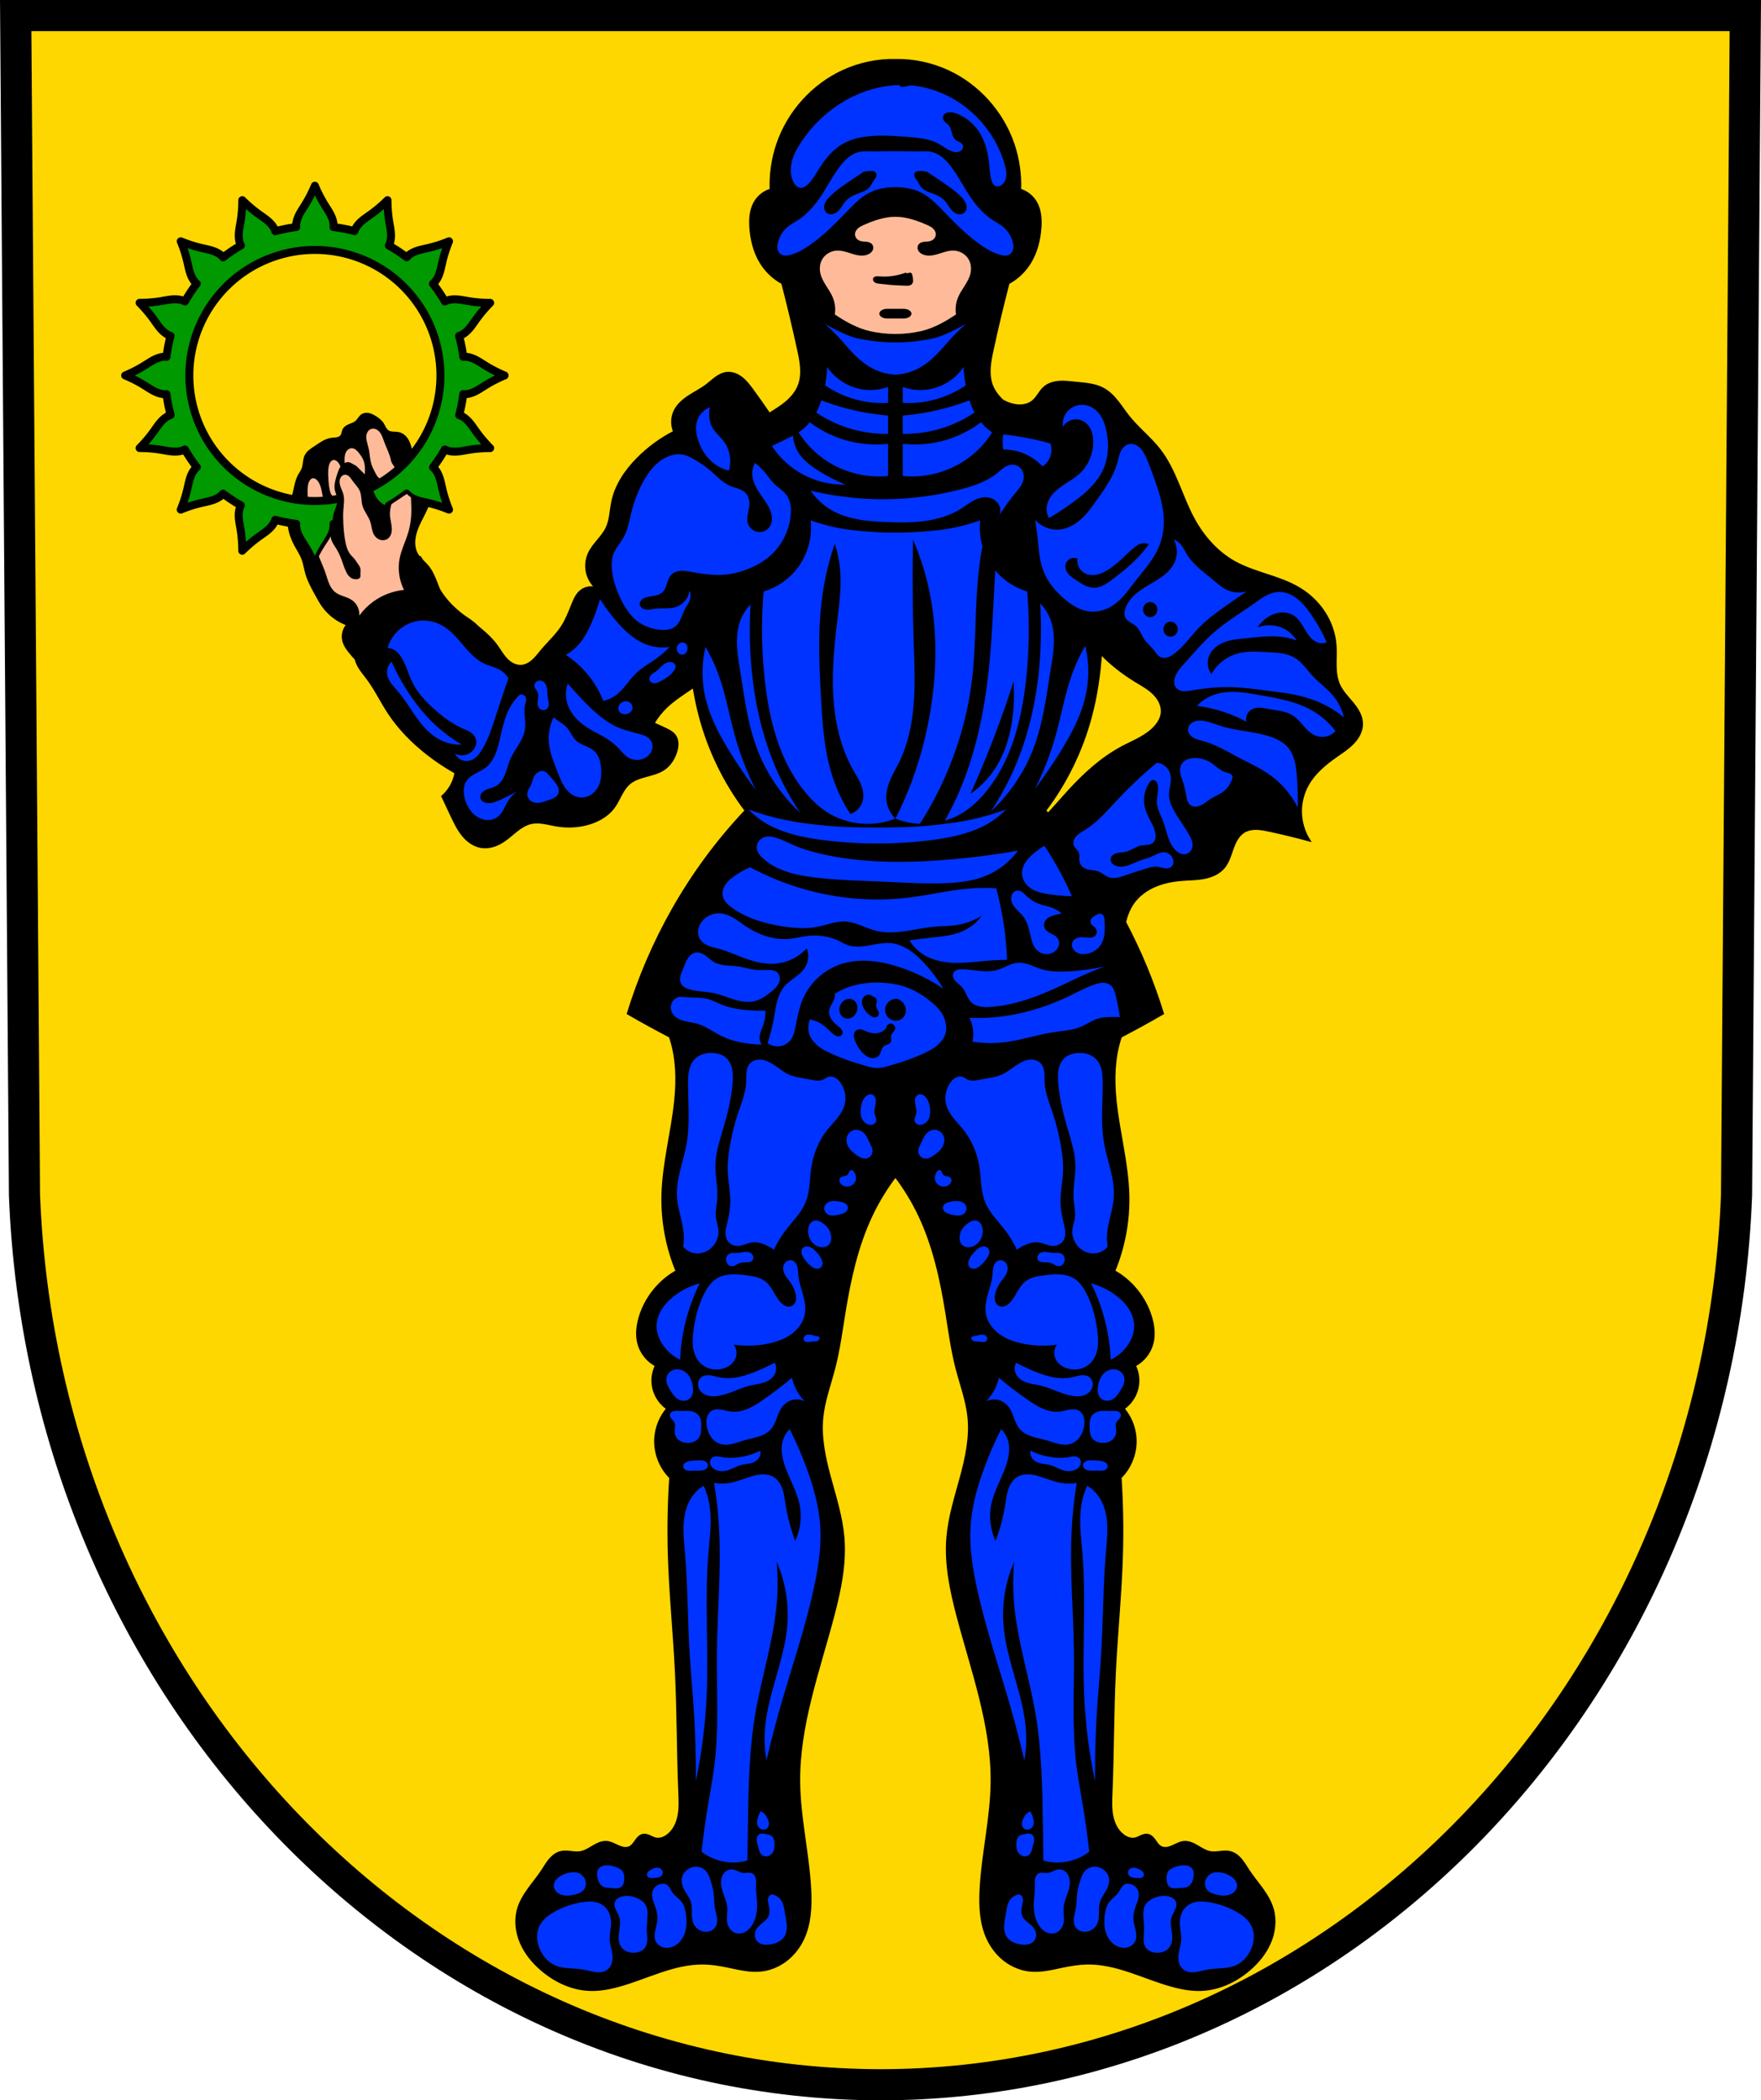
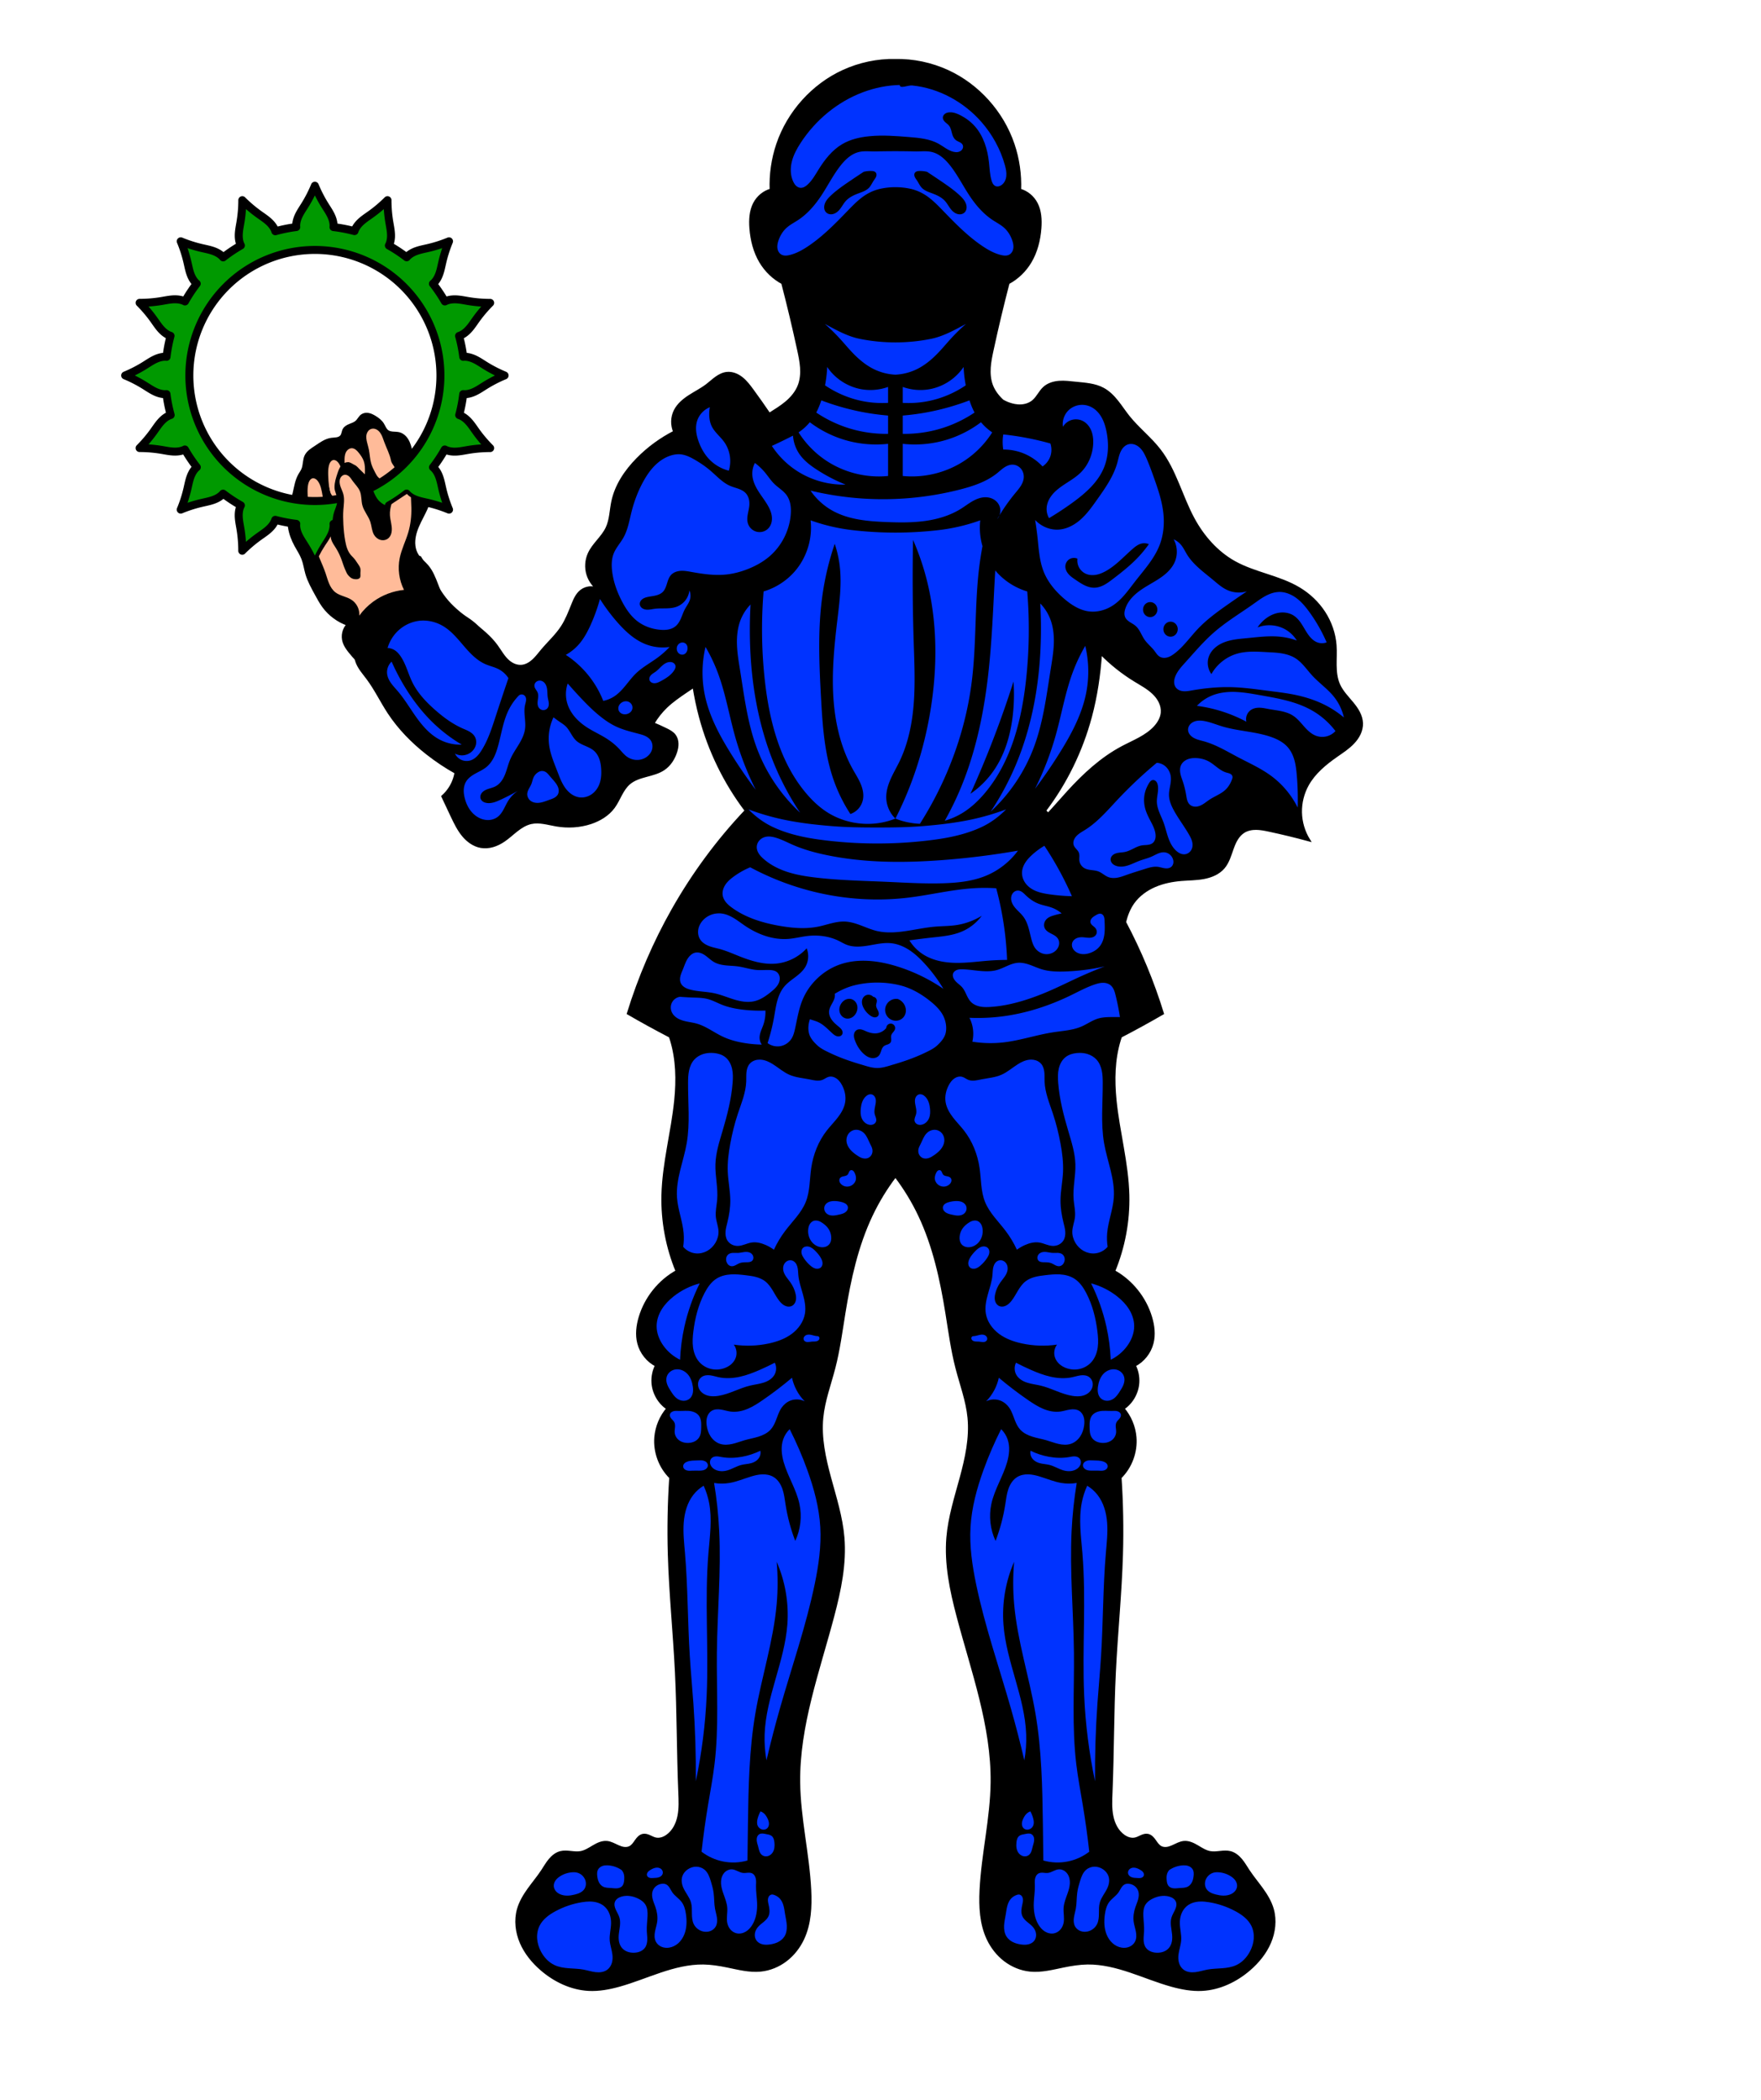
<svg xmlns="http://www.w3.org/2000/svg" width="175.537mm" height="209.344mm" viewBox="0 0 175.537 209.344">
-   <path fill="gold" fill-rule="evenodd" stroke="#000" stroke-width="3.104" d="m173.974 1.552-.874 117.581c-1.908 49.459-39.609 88.631-85.33 88.658-45.68-.061-83.395-39.246-85.33-88.658L1.564 1.552h86.203Z" />
  <path stroke="#000" stroke-width=".265" d="M34.282 42.826c-.053.099-.079.211-.108.32-.029.109-.062.22-.129.311-.055.074-.13.133-.212.175-.082.042-.172.068-.263.084-.182.033-.368.03-.551.057-.294.043-.572.16-.831.306-.259.146-.5.319-.748.483-.181.12-.365.235-.533.373-.167.138-.318.301-.414.495-.102.207-.138.439-.169.668-.031.229-.059.461-.147.674-.081.196-.21.368-.316.552-.315.551-.41 1.196-.552 1.815-.158.684-.381 1.356-.473 2.052-.059.445-.064.898 0 1.342.092.637.325 1.249.631 1.815.241.445.53.868.71 1.342.184.483.25 1.003.395 1.499.211.725.585 1.39.947 2.052.221.404.44.811.71 1.184.606.834 1.472 1.477 2.446 1.815-.212.228-.362.512-.431.815-.069.303-.056.624.036.921.109.351.325.658.552.947.949 1.202 2.169 2.186 2.999 3.472.509.789.86 1.68 1.026 2.604 2.759-.051 5.477-1.279 7.339-3.315 1.067-1.166 1.857-2.583 2.289-4.104-.437-.676-1.003-1.268-1.657-1.736-.769-.55-1.671-.941-2.289-1.657-.467-.542-.731-1.226-.986-1.895-.255-.669-.519-1.352-.987-1.894-.305-.353-.691-.637-.947-1.026-.188-.285-.299-.617-.341-.956-.042-.339-.017-.684.052-1.018.139-.668.451-1.286.762-1.893.279-.544.562-1.093.705-1.687.143-.594.135-1.247-.153-1.786-.221-.414-.586-.73-.868-1.105-.349-.464-.566-1.016-.71-1.578-.108-.421-.178-.856-.356-1.253-.089-.198-.205-.386-.357-.542-.152-.156-.341-.278-.55-.336-.196-.054-.403-.05-.606-.065-.203-.014-.414-.051-.578-.172-.115-.085-.199-.206-.269-.332-.07-.125-.128-.257-.204-.379-.19-.302-.483-.526-.789-.71-.192-.116-.395-.221-.615-.264-.11-.022-.224-.028-.335-.011-.111.016-.219.055-.312.118-.116.079-.205.191-.287.305-.082.114-.161.232-.265.326-.187.17-.436.249-.67.344-.117.047-.233.1-.337.172-.104.071-.197.162-.257.274z" />
-   <path fill="#fb9" stroke="#000" stroke-linejoin="round" stroke-width=".794" d="M33.156 45.46c-.211.036-.398.171-.526.342-.128.172-.203.378-.248.587-.07.327-.072.665-.063 1.0.011.381.036.762.085 1.14.034.258.079.516.179.756.1.24.258.462.477.601.188.119.414.171.635.165.222-.006.44-.069.639-.165.089-.043.176-.093.251-.157.076-.064.141-.142.182-.232.042-.09.058-.191.061-.29.002-.1-.009-.199-.021-.298-.061-.506-.14-1.011-.228-1.513-.082-.468-.177-.946-.423-1.352-.107-.176-.243-.337-.415-.448-.173-.111-.384-.17-.587-.135z" />
+   <path fill="#fb9" stroke="#000" stroke-linejoin="round" stroke-width=".794" d="M33.156 45.46c-.211.036-.398.171-.526.342-.128.172-.203.378-.248.587-.07.327-.072.665-.063 1.0.011.381.036.762.085 1.14.034.258.079.516.179.756.1.24.258.462.477.601.188.119.414.171.635.165.222-.006.44-.069.639-.165.089-.043.176-.093.251-.157.076-.064.141-.142.182-.232.042-.09.058-.191.061-.29.002-.1-.009-.199-.021-.298-.061-.506-.14-1.011-.228-1.513-.082-.468-.177-.946-.423-1.352-.107-.176-.243-.337-.415-.448-.173-.111-.384-.17-.587-.135" />
  <path fill="#fb9" stroke="#000" stroke-linejoin="round" stroke-width=".794" d="M31.101 47.28c-.211.036-.398.171-.526.342-.128.172-.203.378-.248.587-.07.327-.072.665-.063 1.0.011.381.036.762.085 1.14.034.258.079.516.179.756.1.24.258.462.477.601.188.119.414.171.635.165.222-.006.44-.069.639-.165.089-.043.176-.093.251-.157.076-.064.141-.142.182-.232.042-.09.058-.191.061-.29.002-.1-.009-.199-.021-.298-.061-.506-.14-1.011-.228-1.513-.082-.468-.177-.946-.423-1.352-.107-.176-.243-.337-.415-.448-.173-.111-.384-.17-.587-.135z" />
  <path fill="#fb9" d="M37.129 42.726c-.044.004-.086.013-.128.026-.112.037-.212.107-.289.197-.077.09-.131.198-.163.311-.083.294-.02.608.057.904.058.226.124.45.169.678.089.45.098.915.226 1.356.092.316.244.612.396.904.076.147.154.296.262.422.108.126.252.228.416.256.097.016.198.006.291-.026.093-.032.178-.086.251-.152.146-.132.739-.395.802-.582.128-.379-.366-.711-.441-1.104-.124-.651-.45-1.243-.678-1.865-.113-.31-.205-.635-.396-.904-.102-.144-.232-.271-.39-.348-.119-.058-.254-.086-.385-.074zm-2.05 1.948c-.165-.004-.327.073-.444.19-.117.117-.191.271-.234.431-.073.274-.057.563-.057.847-0.0.301-.02.603 0 .904.022.322.09.639.113.961.014.198.012.398.044.594.032.196.101.392.239.536.14.146.341.225.543.237.202.012.404-.039.587-.124.185-.086.361-.213.452-.395.06-.12.08-.256.081-.39.001-.134-.015-.267-.025-.401-.025-.338-.007-.678 0-1.017.008-.362.003-.731-.113-1.074-.106-.314-.301-.589-.508-.847-.088-.109-.18-.217-.292-.302-.112-.085-.246-.146-.386-.149z" />
  <path stroke="#000" stroke-width=".265" d="M89.254 6.007c-1.789-.032-3.583.346-5.222 1.1-2.988 1.375-5.435 4.051-6.527 7.287-.489 1.45-.713 2.999-.653 4.537-.699.191-1.314.697-1.658 1.365-.38.736-.426 1.614-.363 2.449.089 1.174.383 2.347.977 3.345.532.895 1.3 1.633 2.195 2.108.577 2.214 1.107 4.441 1.591 6.68.125.578.247 1.16.287 1.752.039.592-.007 1.198-.209 1.751-.255.697-.744 1.275-1.298 1.74-.527.443-1.116.796-1.694 1.163-.552-.811-1.116-1.614-1.697-2.405-.315-.428-.639-.859-1.057-1.187-.209-.164-.441-.301-.691-.39-.25-.089-.52-.129-.784-.101-.392.042-.753.232-1.073.461-.32.23-.607.502-.921.74-.545.414-1.162.721-1.736 1.093-.574.372-1.121.828-1.429 1.439-.328.65-.347 1.448-.052 2.113-1.366.694-2.618 1.611-3.693 2.704-1.166 1.185-2.141 2.62-2.481 4.247-.184.878-.184 1.809-.564 2.621-.222.475-.564.883-.899 1.286-.336.403-.673.814-.888 1.293-.288.642-.333 1.389-.126 2.061.207.672.666 1.264 1.265 1.632-.271-.207-.612-.323-.953-.323-.341 0-.682.116-.953.323-.216.165-.387.385-.523.621-.136.236-.24.488-.342.741-.305.757-.598 1.526-1.041 2.212-.566.876-1.356 1.582-2.025 2.382-.281.336-.542.691-.866.985s-.723.529-1.159.564c-.238.019-.479-.022-.701-.107-.223-.085-.427-.215-.609-.369-.497-.424-.807-1.021-1.192-1.549-.648-.888-1.518-1.587-2.392-2.255-.874-.668-1.769-1.324-2.492-2.153-.776-.89-1.327-1.949-1.906-2.978-.27-.481-.548-.957-.834-1.429-.927-.301-1.961-.258-2.859.119-1.133.476-2 1.441-2.621 2.502-.395.676-.706 1.401-.953 2.144-.222.668-.394 1.351-.596 2.025-.144.481-.303.958-.476 1.429.364.169.665.47.834.834.191.411.212.881.357 1.311.212.629.673 1.137 1.072 1.668.814 1.084 1.398 2.322 2.144 3.455 1.024 1.555 2.348 2.9 3.812 4.05.901.708 1.858 1.346 2.859 1.906-.09.55-.294 1.081-.596 1.549-.199.309-.44.59-.715.834.313.677.631 1.352.953 2.025.309.646.627 1.298 1.083 1.85.456.552 1.07 1.005 1.776 1.128.394.069.802.033 1.186-.078.384-.111.745-.294 1.077-.518.456-.307.858-.688 1.291-1.027.433-.339.911-.642 1.448-.76.412-.09.842-.067 1.259-.002.417.064.827.169 1.243.24 1.149.197 2.349.133 3.455-.238.88-.296 1.712-.801 2.263-1.549.282-.383.484-.819.708-1.239.224-.42.479-.834.841-1.144.477-.408 1.099-.598 1.705-.761.606-.163 1.231-.316 1.75-.669.575-.392.973-1.007 1.191-1.668.091-.275.153-.563.145-.853-.008-.29-.09-.583-.264-.814-.207-.276-.524-.444-.834-.596-.431-.212-.868-.41-1.311-.595.356-.613.799-1.176 1.311-1.668.614-.589 1.32-1.071 2.025-1.549.243-.165.488-.327.731-.491.164 1.023.373 2.039.642 3.041.911 3.395 2.475 6.595 4.569 9.349-2.812 2.965-5.274 6.298-7.311 9.899-1.838 3.249-3.33 6.715-4.439 10.312 1.376.798 2.769 1.562 4.178 2.293.041.117.079.236.115.354.592 1.933.626 4.001.425 6.015-.317 3.166-1.2 6.27-1.275 9.452-.061 2.593.426 5.198 1.418 7.59-1.754.967-3.108 2.65-3.686 4.583-.25.834-.358 1.734-.142 2.578.243.949.906 1.779 1.772 2.22-.267.527-.391 1.127-.355 1.718.063 1.03.633 2.016 1.489 2.578-.688.794-1.116 1.813-1.205 2.864-.124 1.47.438 2.985 1.488 4.01-.169 2.55-.217 5.107-.142 7.662.115 3.92.518 7.826.709 11.743.195 3.996.171 7.999.335 11.996.032.786.071 1.583-.084 2.354-.078.386-.205.763-.398 1.105-.193.342-.454.647-.775.871-.165.115-.346.208-.539.262-.193.054-.399.067-.595.025-.217-.047-.414-.159-.617-.249-.101-.045-.206-.085-.314-.109-.108-.024-.221-.03-.33-.008-.148.029-.283.11-.395.211-.113.101-.205.223-.292.347-.088.124-.171.251-.269.367-.098.116-.212.221-.347.289-.181.092-.391.113-.592.088-.201-.025-.393-.095-.579-.177-.371-.164-.731-.383-1.135-.417-.235-.019-.472.026-.694.106-.222.08-.431.194-.635.314-.408.24-.814.511-1.278.593-.331.058-.669.016-1.003-.019-.334-.036-.676-.064-1.001.019-.423.108-.78.399-1.062.735-.282.336-.5.721-.742 1.088-.418.635-.909 1.218-1.353 1.835-.444.617-.845 1.28-1.053 2.013-.308 1.086-.166 2.274.279 3.31.445 1.036 1.178 1.929 2.027 2.664 1.32 1.142 2.976 1.936 4.711 2.025 1.014.052 2.027-.134 3.007-.405 1.406-.389 2.759-.951 4.142-1.414 1.384-.464 2.821-.832 4.278-.813.809.011 1.612.141 2.406.304 1.093.225 2.198.515 3.308.405.908-.09 1.783-.452 2.511-1.007.728-.555 1.309-1.3 1.7-2.132.702-1.495.783-3.208.701-4.861-.178-3.595-1.063-7.135-1.103-10.734-.063-5.674 1.964-11.124 3.408-16.607.671-2.546 1.223-5.172 1.003-7.797-.17-2.025-.794-3.978-1.326-5.938-.532-1.96-.977-3.988-.779-6.011.166-1.697.777-3.312 1.203-4.962.463-1.795.707-3.638 1.003-5.468.539-3.334 1.265-6.674 2.707-9.721.661-1.397 1.469-2.724 2.406-3.95.937 1.226 1.745 2.552 2.406 3.95 1.442 3.048 2.168 6.388 2.706 9.721.296 1.83.539 3.673 1.002 5.468.425 1.65 1.038 3.265 1.204 4.962.198 2.023-.248 4.051-.78 6.011-.532 1.96-1.156 3.913-1.326 5.938-.22 2.625.332 5.252 1.002 7.797 1.444 5.484 3.471 10.933 3.409 16.607-.04 3.599-.925 7.139-1.103 10.734-.082 1.652-.001 3.366.702 4.861.391.832.971 1.577 1.699 2.132.728.555 1.603.917 2.511 1.007 1.11.11 2.215-.18 3.308-.405.793-.163 1.597-.293 2.406-.304 1.458-.019 2.894.35 4.277.813 1.384.464 2.736 1.026 4.142 1.414.98.271 1.993.457 3.008.405 1.736-.089 3.392-.883 4.711-2.025.849-.735 1.582-1.627 2.027-2.664.445-1.036.586-2.224.278-3.31-.208-.733-.609-1.396-1.053-2.013-.444-.617-.934-1.2-1.353-1.835-.242-.367-.46-.752-.742-1.088-.282-.336-.64-.626-1.062-.735-.325-.083-.668-.055-1.001-.019-.334.036-.673.078-1.004.019-.464-.082-.87-.353-1.278-.593-.204-.12-.412-.234-.634-.314-.222-.08-.459-.126-.693-.106-.403.034-.765.253-1.135.417-.185.082-.378.152-.579.177-.201.025-.411.004-.592-.088-.135-.069-.248-.174-.346-.289-.098-.116-.182-.243-.269-.367-.088-.124-.18-.246-.293-.347-.113-.101-.247-.182-.395-.211-.109-.022-.222-.015-.33.008-.108.023-.212.064-.314.109-.203.09-.4.202-.616.249-.196.042-.402.029-.595-.025-.193-.054-.375-.147-.54-.262-.321-.224-.581-.529-.774-.871-.193-.342-.321-.719-.398-1.105-.156-.771-.117-1.567-.084-2.354.164-3.997.14-8.001.335-11.996.192-3.917.594-7.823.708-11.743.075-2.554.028-5.112-.142-7.662 1.05-1.025 1.612-2.54 1.489-4.01-.088-1.051-.517-2.07-1.205-2.864.856-.563 1.425-1.548 1.488-2.578.036-.591-.088-1.191-.355-1.718.866-.441 1.529-1.271 1.772-2.22.216-.844.108-1.743-.142-2.578-.578-1.932-1.932-3.616-3.686-4.583.992-2.392 1.479-4.997 1.417-7.59-.075-3.181-.959-6.285-1.276-9.452-.201-2.013-.167-4.081.425-6.015.036-.119.075-.237.115-.354 1.409-.731 2.802-1.496 4.178-2.293-.972-3.151-2.238-6.202-3.772-9.094.17-.696.43-1.376.847-1.957.533-.742 1.299-1.298 2.137-1.661.838-.363 1.747-.542 2.657-.617.746-.061 1.5-.055 2.236-.193.736-.138 1.47-.439 1.96-1.006.458-.53.653-1.229.887-1.889.117-.33.248-.657.431-.955.183-.298.421-.569.72-.751.368-.225.808-.306 1.239-.301.431.005.857.091 1.278.181 1.327.283 2.646.603 3.955.959-.506-.82-.788-1.777-.809-2.74-.021-.964.22-1.931.689-2.773.667-1.195 1.755-2.093 2.877-2.877.586-.409 1.193-.801 1.682-1.322.244-.261.457-.553.608-.877.15-.324.237-.681.227-1.038-.01-.378-.128-.747-.3-1.083-.173-.336-.4-.641-.64-.932-.481-.583-1.027-1.131-1.337-1.821-.273-.608-.342-1.289-.35-1.955-.008-.667.041-1.335-.009-2-.088-1.154-.482-2.28-1.112-3.251-.63-.971-1.492-1.786-2.484-2.383-2-1.204-4.436-1.496-6.473-2.637-1.749-.98-3.121-2.552-4.076-4.315-1.211-2.237-1.807-4.815-3.356-6.832-.931-1.212-2.164-2.162-3.117-3.356-.391-.49-.733-1.019-1.124-1.509-.391-.49-.841-.948-1.393-1.247-.833-.452-1.815-.503-2.757-.599-.54-.055-1.082-.128-1.623-.088-.541.04-1.091.204-1.493.568-.422.382-.648.947-1.079 1.319-.335.289-.776.439-1.218.465-.442.025-.885-.069-1.299-.225-.191-.072-.374-.163-.553-.261-.473-.434-.88-.956-1.105-1.57-.202-.554-.248-1.16-.209-1.751.039-.592.161-1.173.286-1.752.483-2.239 1.014-4.466 1.591-6.68.895-.476 1.664-1.213 2.196-2.108.594-.998.887-2.171.976-3.345.063-.835.018-1.713-.362-2.449-.345-.668-.96-1.174-1.658-1.365.06-1.538-.163-3.087-.653-4.537-1.092-3.236-3.54-5.912-6.528-7.287-1.639-.754-3.433-1.132-5.221-1.1zm20.466 59.094c1.023 1.044 2.174 1.963 3.421 2.725.628.384 1.288.735 1.821 1.243.267.254.499.547.659.878.16.332.246.703.217 1.07-.042.54-.327 1.037-.69 1.439-.868.962-2.137 1.43-3.281 2.038-2.062 1.095-3.804 2.71-5.378 4.434-.676.741-1.329 1.504-2.014 2.236-.113-.122-.223-.247-.337-.367 2.094-2.754 3.658-5.954 4.569-9.349.557-2.074.866-4.2 1.014-6.348z" />
  <path fill="#090" stroke="#000" stroke-linecap="round" stroke-linejoin="round" stroke-width=".794" d="M31.387 18.513c-.281.679-.618 1.333-1.006 1.956-.274.439-.577.869-.742 1.36-.082.245-.129.505-.114.763.001.014.004.027.005.04a14.922 14.922 0 0 0-2.085.418c-.004-.014-.007-.028-.012-.042-.021-.061-.046-.121-.074-.179-.084-.175-.197-.336-.324-.483-.34-.39-.784-.672-1.205-.973-.597-.427-1.159-.903-1.678-1.423 0.0.734-.061 1.468-.182 2.193-.085.511-.2 1.024-.164 1.54.018.258.074.516.186.749.005.011.013.022.019.033a14.922 14.922 0 0 0-1.767 1.189c-.01-.011-.018-.024-.028-.035-.043-.048-.089-.094-.137-.137-.144-.129-.31-.235-.484-.322-.463-.231-.982-.321-1.486-.438-.715-.166-1.416-.391-2.094-.672.281.678.506 1.38.671 2.095.117.504.207 1.023.438 1.486.115.232.266.448.459.621.008.007.018.014.026.021a14.922 14.922 0 0 0-1.172 1.774c-.013-.007-.026-.016-.04-.022-.058-.028-.118-.053-.179-.074-.183-.064-.376-.099-.57-.113-.516-.036-1.03.079-1.54.164-.724.121-1.458.181-2.192.181.519.519.995 1.081 1.422 1.679.301.421.582.866.973 1.206.195.17.417.312.661.397.009.003.019.005.028.008a14.922 14.922 0 0 0-.4 2.093c-.015-.001-.03-.004-.045-.005-.065-.004-.129-.004-.194 0-.193.011-.385.052-.569.114-.491.165-.921.468-1.36.742-.623.389-1.278.725-1.956 1.006.679.281 1.333.618 1.956 1.007.439.274.869.577 1.36.742.245.082.505.129.763.114.014-.001.027-.004.04-.005a14.922 14.922 0 0 0 .418 2.085c-.014.004-.028.007-.042.012-.244.085-.466.228-.661.398-.39.34-.672.784-.973 1.205-.427.597-.903 1.159-1.423 1.678.734-0 1.468.061 2.193.182.511.085 1.024.2 1.54.164.258-.018.516-.074.749-.186.011-.005.022-.013.033-.019a14.922 14.922 0 0 0 1.189 1.767c-.011.01-.024.018-.035.028-.193.172-.344.389-.459.621-.231.463-.321.982-.438 1.486-.166.715-.391 1.416-.672 2.094.678-.281 1.38-.506 2.095-.671.504-.117 1.023-.207 1.486-.438.232-.115.448-.266.621-.459.007-.008.014-.018.021-.026a14.922 14.922 0 0 0 1.774 1.172c-.007.013-.016.026-.022.04-.112.233-.169.491-.187.749-.036.516.08 1.03.165 1.54.121.724.181 1.458.18 2.193.519-.519 1.081-.995 1.679-1.422.421-.301.866-.582 1.206-.973.17-.195.312-.417.398-.661.003-.009.005-.019.008-.028a14.922 14.922 0 0 0 2.092.4c-.001.015-.004.03-.005.045-.015.258.032.518.114.763.165.491.468.921.742 1.36.389.623.725 1.278 1.006 1.956.281-.679.618-1.333 1.007-1.956.274-.439.577-.869.742-1.36.082-.245.129-.505.114-.763-.001-.014-.004-.027-.005-.041a14.922 14.922 0 0 0 2.085-.417c.004.014.007.028.012.042.085.244.228.466.398.661.34.39.784.672 1.205.973.597.427 1.159.903 1.678 1.422-0-.734.061-1.468.181-2.192.085-.511.2-1.024.164-1.54-.018-.258-.074-.516-.186-.749-.005-.011-.012-.022-.018-.033a14.922 14.922 0 0 0 1.766-1.189c.01.011.018.024.028.035.172.193.389.344.621.459.463.231.982.321 1.486.438.715.166 1.417.39 2.095.671-.281-.678-.506-1.379-.672-2.094-.117-.504-.207-1.023-.438-1.486-.115-.232-.266-.448-.459-.621-.008-.007-.018-.013-.026-.021a14.922 14.922 0 0 0 1.172-1.775c.013.007.026.016.04.022.233.112.491.169.749.187.516.036 1.03-.08 1.54-.165.724-.121 1.458-.181 2.193-.181-.519-.519-.996-1.081-1.423-1.678-.301-.421-.582-.866-.973-1.206-.195-.17-.417-.312-.661-.398-.009-.003-.019-.005-.028-.008a14.922 14.922 0 0 0 .4-2.092c.015.001.03.004.045.005.258.015.518-.032.763-.114.491-.165.921-.468 1.36-.742.623-.389 1.278-.726 1.956-1.007-.678-.281-1.333-.618-1.956-1.006-.439-.274-.869-.577-1.36-.742-.245-.082-.505-.129-.763-.114-.014.001-.027.004-.041.005a14.922 14.922 0 0 0-.417-2.085c.014-.004.028-.007.042-.012.244-.085.466-.228.661-.398.39-.34.672-.784.973-1.206.427-.597.903-1.159 1.422-1.678-.734 0-1.468-.06-2.192-.181-.511-.085-1.024-.2-1.54-.164-.258.018-.516.074-.749.186-.011.005-.022.012-.033.018a14.922 14.922 0 0 0-1.189-1.766c.011-.01.024-.018.035-.028.193-.172.344-.389.459-.621.231-.463.321-.982.438-1.486.166-.715.39-1.417.671-2.095-.678.281-1.379.506-2.094.672-.504.117-1.023.207-1.486.438-.232.115-.448.266-.621.459-.007.008-.013.018-.021.026a14.922 14.922 0 0 0-1.775-1.172c.007-.013.016-.026.022-.04.112-.233.169-.491.187-.749.036-.516-.079-1.03-.164-1.54-.121-.724-.182-1.458-.181-2.193-.519.519-1.081.996-1.678 1.423-.421.301-.866.582-1.206.973-.17.195-.312.417-.398.661-.003.009-.005.019-.008.028a14.922 14.922 0 0 0-2.092-.4c.001-.015.004-.03.005-.045.015-.258-.032-.518-.114-.763-.165-.491-.468-.921-.742-1.36-.389-.623-.726-1.278-1.007-1.956zm.001 6.399a12.513 12.513 0 0 1 12.513 12.513 12.513 12.513 0 0 1-12.513 12.513 12.513 12.513 0 0 1-12.513-12.513 12.513 12.513 0 0 1 12.513-12.513Z" paint-order="markers fill stroke" />
-   <path fill="#fb9" d="M89.254 21.609c-.26 0-.519.02-.774.059-.816.125-1.609.409-2.363.744-.205.091-.409.19-.577.334-.084.072-.158.156-.213.25-.055.094-.092.2-.1.308-.011.153.037.308.129.434.091.125.225.221.375.273.183.064.383.064.577.081.097.008.195.022.288.049.094.027.183.069.257.13.09.076.153.18.18.292.026.112.017.232-.025.34-.068.176-.217.317-.387.409-.225.123-.489.17-.748.165-.259-.004-.514-.058-.762-.128-.562-.159-1.119-.403-1.704-.372-.558.03-1.094.328-1.394.781-.295.445-.357 1.011-.232 1.525.106.433.335.829.575 1.21.24.381.495.756.664 1.17.216.529.284 1.113.194 1.674 1.073.732 2.255 1.388 3.524 1.674 1.637.369 3.397.369 5.034 0 1.269-.286 2.451-.942 3.524-1.674-.09-.561-.022-1.145.194-1.674.169-.414.425-.79.665-1.17.24-.381.469-.776.575-1.21.125-.514.063-1.08-.233-1.525-.3-.452-.836-.751-1.394-.781-.585-.031-1.142.213-1.704.372-.248.07-.503.124-.762.128-.259.004-.523-.043-.748-.165-.17-.093-.32-.233-.388-.409-.042-.108-.051-.228-.025-.34.026-.112.09-.217.18-.292.074-.062.164-.103.257-.13.094-.027.191-.04.288-.049.195-.017.394-.017.578-.081.15-.053.284-.148.375-.273.091-.125.138-.281.128-.434-.008-.108-.044-.214-.099-.308-.055-.094-.129-.178-.213-.25-.168-.145-.373-.243-.578-.334-.754-.335-1.546-.619-2.362-.744-.255-.039-.515-.059-.775-.059zm1.428 5.562c.02-.002.04-.002.059.002.038.007.073.026.102.052.029.026.051.059.067.095.032.07.042.149.055.225.022.134.053.268.054.404 0.0.068-.008.136-.028.201-.02.065-.053.126-.1.176-.077.081-.187.125-.298.143-.111.018-.223.011-.335.006-.484-.024-.968-.033-1.451-.074-.36-.031-.718-.08-1.078-.112-.09-.008-.181-.015-.269-.033-.089-.018-.176-.047-.252-.096-.076-.049-.14-.12-.171-.205-.015-.043-.022-.088-.019-.133.003-.045.017-.089.041-.128.025-.04.062-.073.103-.097.041-.024.087-.039.134-.048.093-.018.189-.01.284-.004.359.024.72.031 1.078 0 .301-.026.599-.078.893-.149.252-.061.5-.135.744-.223.01.017.025.031.042.041.017.01.036.016.056.019.039.006.079-.001.117-.012.038-.011.075-.026.113-.037.019-.005.039-.01.058-.012zm-2.247 3.61h1.637c.433 0 .781.215.781.483 0 .268-.349.484-.781.484h-1.637c-.433 0-.781-.216-.781-.484 0-.268.348-.483.781-.483z" />
  <path fill="#03f" d="M89.687 8.47c-1.244.029-2.483.281-3.65.716-2.549.951-4.747 2.778-6.23 5.059-.374.575-.707 1.187-.874 1.852-.167.665-.156 1.392.138 2.012.069.145.155.285.27.397.116.112.264.195.424.213.141.015.285-.021.411-.084.127-.064.238-.153.342-.25.453-.424.759-.978 1.087-1.505.61-.981 1.347-1.921 2.341-2.509.819-.484 1.771-.702 2.718-.794 1.32-.129 2.651-.025 3.972.084 1.005.083 2.045.179 2.927.669.487.271.923.66 1.463.795.145.036.296.053.443.03.147-.023.291-.088.393-.197.067-.072.114-.162.131-.259.016-.097.001-.199-.047-.285-.063-.111-.174-.185-.288-.243-.114-.057-.235-.103-.34-.175-.184-.128-.303-.332-.376-.544-.053-.155-.085-.317-.13-.475-.045-.158-.104-.315-.205-.444-.107-.137-.254-.234-.381-.352-.064-.059-.123-.123-.168-.197-.045-.074-.075-.158-.077-.245-.002-.08.02-.159.059-.228.039-.069.095-.128.16-.175.13-.092.291-.132.45-.141.379-.021.749.119 1.087.292.551.283 1.056.662 1.463 1.129.849.972 1.239 2.271 1.38 3.554.066.602.084 1.216.251 1.798.034.12.075.238.142.344.066.105.16.197.276.241.089.034.187.04.281.023.094-.017.183-.055.263-.106.155-.098.278-.24.364-.402.086-.162.134-.342.152-.523.037-.364-.043-.729-.14-1.082-.439-1.588-1.255-3.067-2.341-4.307-1.754-2.002-4.251-3.371-6.899-3.638-.413-.042-1.242.368-1.242-.047zM70.91 104.944c-.271-.003-.542.03-.801.11-.345.106-.667.297-.908.565-.27.3-.432.686-.516 1.082-.085.395-.097.802-.099 1.206-.012 2.012.209 4.043-.132 6.026-.157.914-.431 1.802-.651 2.703-.219.901-.384 1.827-.317 2.751.087 1.192.557 2.329.659 3.519.039.454.024.913-.044 1.364.315.377.786.62 1.276.66.386.031.779-.061 1.117-.25.338-.189.62-.473.819-.806.205-.344.321-.744.308-1.144-.016-.478-.21-.933-.264-1.408-.066-.586.084-1.172.132-1.76.096-1.172-.212-2.344-.176-3.519.034-1.127.383-2.218.704-3.299.47-1.583.887-3.192 1.012-4.838.035-.461.046-.93-.056-1.381-.102-.451-.326-.888-.692-1.17-.312-.241-.707-.357-1.1-.396-.09-.009-.18-.014-.27-.015zm36.687 0c-.09.001-.18.006-.27.015-.393.039-.787.154-1.1.396-.366.283-.59.719-.692 1.17-.102.451-.091.92-.056 1.381.124 1.646.542 3.256 1.012 4.838.321 1.081.669 2.172.704 3.299.036 1.175-.273 2.347-.176 3.519.048.588.199 1.174.132 1.76-.054.475-.249.93-.264 1.408-.013.4.103.8.308 1.144.198.333.481.617.819.806.338.189.731.281 1.117.25.49-.04.96-.283 1.276-.66-.068-.451-.083-.91-.044-1.364.103-1.19.572-2.328.659-3.519.068-.925-.097-1.851-.317-2.751-.219-.901-.493-1.79-.651-2.703-.341-1.983-.12-4.014-.132-6.026-.002-.404-.015-.811-.099-1.206-.085-.395-.246-.781-.516-1.082-.242-.268-.564-.458-.908-.565-.259-.08-.53-.113-.801-.11zm-31.88.67c-.16 0-.321.023-.472.074-.202.069-.389.188-.526.351-.196.233-.282.541-.313.843-.031.303-.011.608-.022.913-.04 1.112-.486 2.163-.836 3.219-.322.97-.567 1.963-.752 2.968-.173.938-.294 1.891-.251 2.843.043.951.248 1.891.251 2.843.002.733-.117 1.462-.292 2.174-.074.299-.158.598-.181.906-.023.308.018.629.181.891.112.181.278.326.469.42.191.093.406.134.618.124.447-.021.855-.26 1.296-.334.495-.084 1.005.045 1.463.251.28.126.546.28.794.46.307-.665.686-1.297 1.129-1.881.715-.944 1.609-1.786 2.048-2.885.426-1.065.377-2.251.544-3.386.197-1.344.712-2.65 1.547-3.721.351-.451.757-.859 1.105-1.312.349-.453.646-.966.734-1.531.092-.586-.049-1.194-.334-1.714-.135-.246-.306-.479-.538-.638-.116-.079-.246-.139-.383-.168-.137-.029-.282-.028-.417.012-.21.062-.383.211-.585.293-.203.082-.429.094-.648.074-.219-.021-.433-.073-.648-.116-.675-.135-1.376-.185-2.007-.46-.593-.258-1.084-.699-1.63-1.045-.361-.229-.758-.42-1.183-.46-.053-.005-.106-.007-.16-.007zm27.073 0c-.053 0-.107.002-.16.007-.425.04-.822.232-1.183.46-.546.346-1.038.787-1.63 1.045-.631.275-1.332.325-2.007.46-.215.043-.429.095-.648.116-.219.021-.445.009-.648-.074-.203-.082-.376-.231-.585-.293-.135-.04-.279-.042-.417-.012-.137.029-.268.089-.383.168-.232.159-.403.392-.538.638-.285.52-.426 1.129-.334 1.714.089.565.385 1.077.734 1.531.349.453.754.861 1.105 1.312.835 1.072 1.35 2.377 1.547 3.721.166 1.135.118 2.321.544 3.386.44 1.099 1.333 1.941 2.048 2.885.443.584.822 1.216 1.129 1.881.248-.18.515-.334.794-.46.458-.206.968-.334 1.463-.251.441.074.849.313 1.296.334.212.01.427-.031.618-.124.191-.093.357-.239.469-.42.162-.262.204-.584.181-.891-.023-.307-.107-.606-.181-.906-.175-.712-.294-1.441-.292-2.174.002-.952.208-1.892.251-2.843.043-.952-.078-1.906-.251-2.843-.185-1.005-.431-1.998-.752-2.968-.351-1.056-.796-2.107-.836-3.219-.011-.304.008-.61-.022-.913-.031-.303-.117-.61-.313-.843-.137-.163-.324-.283-.526-.351-.152-.051-.312-.074-.472-.074zm-16.019 3.454c-.063.001-.125.013-.184.034-.118.042-.223.117-.312.206-.153.153-.264.345-.338.549-.074.204-.112.418-.135.634-.033.318-.03.649.088.946.06.151.149.29.265.404.116.114.259.201.415.246.152.044.319.047.466-.013.073-.03.141-.075.194-.134.053-.059.092-.13.109-.208.025-.115.001-.235-.035-.347-.036-.112-.085-.219-.113-.333-.041-.17-.033-.348-.007-.52.025-.173.068-.342.096-.514.028-.173.042-.353-.004-.523-.023-.085-.061-.166-.115-.236-.054-.069-.125-.126-.207-.158-.058-.023-.121-.033-.184-.032zm4.964 0c-.063-.001-.126.009-.184.032-.082.032-.153.089-.207.158-.054.069-.092.151-.115.236-.046.17-.032.35-.004.523.028.172.07.342.096.514.026.173.034.351-.007.52-.027.114-.076.222-.113.333-.036.112-.06.232-.035.347.017.077.055.149.109.208.053.059.12.104.194.134.147.06.314.057.466.013.156-.045.299-.132.415-.246.116-.114.205-.253.265-.404.118-.297.121-.628.088-.946-.022-.215-.061-.43-.135-.634-.074-.204-.185-.396-.338-.549-.089-.089-.193-.164-.312-.206-.059-.021-.122-.033-.184-.034zm-6.376 3.537c-.1-.001-.2.013-.296.043-.231.073-.429.24-.549.451-.12.211-.163.462-.131.702.038.284.177.547.36.767.183.22.41.399.645.563.166.116.338.226.53.29.192.064.406.08.594.006.167-.066.305-.199.382-.361.078-.162.096-.35.061-.526-.04-.2-.146-.379-.237-.562-.171-.346-.297-.725-.562-1.005-.138-.146-.31-.26-.501-.32-.096-.03-.196-.047-.296-.048zm7.788 0v.001c-.1.001-.201.018-.296.048-.191.06-.364.174-.501.32-.265.281-.391.66-.562 1.005-.09.183-.196.362-.237.562-.035.176-.017.364.061.526.078.162.215.296.382.361.188.073.402.058.594-.006.192-.064.364-.175.53-.29.235-.164.462-.343.645-.563.183-.22.322-.484.36-.767.032-.24-.011-.492-.131-.702-.12-.211-.318-.377-.549-.45-.096-.03-.196-.044-.296-.043zm-8.304 4.024c-.023.002-.046.007-.067.017-.039.017-.072.047-.097.081-.026.034-.044.072-.061.112-.033.078-.058.163-.112.228-.045.054-.107.091-.172.116-.065.025-.134.039-.202.053-.068.013-.138.027-.203.051-.066.024-.128.059-.175.111-.039.044-.066.097-.08.155-.013.057-.013.118-.002.175.022.115.089.219.172.301.135.134.316.218.505.238.189.02.383-.023.547-.118.219-.127.383-.351.421-.602.032-.215-.027-.435-.12-.631-.04-.084-.087-.167-.16-.224-.036-.029-.079-.05-.125-.059-.023-.005-.046-.006-.069-.004zm8.821 0c-.023-.002-.046-.001-.069.004-.045.009-.088.031-.125.059-.073.057-.12.14-.16.224-.093.196-.153.416-.12.631.038.25.202.475.421.602.164.095.359.138.547.118.189-.02.37-.105.505-.238.083-.083.15-.186.172-.301.011-.058.011-.118-.002-.175-.013-.057-.04-.111-.08-.155-.047-.052-.11-.087-.175-.111-.066-.024-.135-.037-.203-.051-.068-.013-.137-.027-.202-.053-.065-.025-.127-.063-.172-.116-.054-.066-.079-.15-.112-.228-.017-.039-.035-.078-.061-.112-.026-.034-.058-.064-.097-.081-.021-.01-.044-.015-.067-.017zm-10.421 3.082c-.197-.007-.399.007-.583.075-.185.069-.353.198-.439.376-.069.143-.081.312-.036.465.045.152.145.287.276.377.166.114.374.156.576.152.202-.003.4-.048.597-.092.219-.049.444-.1.626-.232.091-.066.168-.151.215-.253.047-.102.062-.22.03-.328-.033-.114-.117-.21-.215-.277-.098-.067-.212-.109-.326-.144-.234-.07-.477-.111-.721-.12zm12.021 0c-.244.009-.487.05-.721.12-.114.034-.228.076-.326.144-.098.067-.181.163-.215.277-.031.108-.017.226.03.328.047.102.125.187.215.253.182.131.407.183.626.232.197.044.395.089.597.092.202.003.41-.038.576-.152.131-.09.231-.224.276-.377.045-.152.033-.322-.036-.465-.086-.178-.254-.307-.439-.376-.185-.069-.386-.082-.583-.075zm-13.933 1.94c-.086-.001-.172.013-.252.044-.152.059-.277.178-.361.319-.083.14-.128.301-.15.463-.066.479.072.989.391 1.353.23.263.554.447.902.481.142.014.288.002.424-.042.136-.044.262-.121.357-.228.092-.104.153-.233.186-.368.032-.135.037-.275.025-.413-.024-.278-.116-.55-.27-.782-.142-.214-.334-.39-.541-.541-.14-.101-.289-.193-.454-.244-.082-.026-.17-.04-.256-.041zm15.845 0c-.086.001-.173.015-.256.041-.165.051-.314.143-.454.244-.208.151-.399.327-.541.541-.154.232-.246.504-.27.782-.012.138-.008.279.025.413.032.135.093.264.186.368.095.107.221.184.357.228.136.044.282.056.424.042.347-.033.672-.218.902-.481.319-.364.456-.873.391-1.353-.022-.162-.067-.322-.15-.463-.083-.14-.208-.26-.361-.319-.08-.031-.166-.045-.252-.044zm-16.743 2.582c-.055.001-.11.008-.163.022-.106.029-.205.089-.273.175-.054.068-.088.15-.103.236-.015.085-.011.173.006.258.035.17.121.324.217.469.185.279.407.534.661.751.149.127.313.244.502.294.095.025.195.032.291.014.096-.018.189-.061.259-.128.056-.054.098-.122.125-.196.026-.074.036-.152.034-.23-.004-.156-.058-.307-.129-.446-.136-.269-.332-.504-.541-.721-.101-.106-.207-.21-.326-.296-.119-.086-.252-.155-.396-.186-.054-.012-.109-.017-.164-.017zm17.64 0c-.055-.001-.11.005-.164.017-.143.031-.277.099-.396.186-.119.086-.224.19-.326.296-.209.218-.405.452-.541.721-.07.139-.125.29-.129.446-.002.078.008.156.034.23.026.073.068.142.125.196.071.068.163.111.259.128.096.018.196.01.291-.014.189-.05.353-.167.502-.294.254-.218.477-.472.661-.751.096-.144.182-.299.217-.469.017-.085.021-.173.006-.258-.015-.085-.049-.168-.103-.236-.069-.086-.167-.146-.273-.175-.053-.014-.108-.022-.163-.022zm-23.688.547c-.055-0-.11.003-.165.009-.22.023-.436.082-.656.093-.159.008-.318-.01-.477-.005-.159.005-.323.034-.454.125-.12.082-.203.213-.238.353-.035.141-.022.292.028.428.038.105.099.204.181.28.083.076.188.128.3.141.145.017.29-.034.421-.1.131-.066.254-.148.39-.201.218-.084.458-.088.691-.09.108-.001.217-.002.323-.025.106-.024.208-.072.278-.155.051-.061.082-.138.091-.217.009-.079-.003-.16-.031-.234-.041-.108-.116-.203-.211-.27-.09-.064-.197-.102-.306-.119-.054-.009-.11-.012-.165-.012zm29.736 0c-.055 0-.11.003-.165.012-.109.017-.216.056-.306.119-.095.067-.17.162-.211.27-.028.074-.04.155-.031.234.009.079.04.156.091.217.07.083.172.131.278.155.106.023.215.025.323.025.234.002.473.006.691.09.137.052.259.135.39.201.131.066.276.117.421.1.111-.013.217-.065.3-.141.083-.076.143-.174.181-.28.05-.136.063-.287.028-.428-.035-.141-.119-.271-.238-.353-.131-.09-.295-.12-.454-.125-.159-.005-.318.013-.477.005-.221-.011-.437-.07-.656-.093-.055-.006-.11-.009-.165-.009zm-25.368.831c-.064.003-.128.015-.189.037-.121.043-.23.121-.312.22-.082.099-.139.219-.168.344-.029.125-.032.256-.011.383.038.237.153.456.289.655.136.198.294.381.432.578.241.344.421.732.511 1.142.047.212.069.434.024.647-.023.106-.063.21-.122.301-.059.091-.138.17-.233.225-.109.063-.236.092-.361.09-.126-.002-.25-.034-.364-.086-.228-.105-.412-.288-.567-.485-.25-.317-.439-.678-.648-1.023-.209-.346-.445-.684-.765-.931-.27-.207-.59-.341-.918-.429-.329-.088-.667-.131-1.005-.172-.496-.06-.995-.115-1.493-.084-.498.03-1.0.15-1.423.415-.537.336-.909.881-1.203 1.443-.617 1.181-.948 2.495-1.112 3.817-.065.527-.105 1.061-.034 1.587.071.526.259 1.046.605 1.448.301.349.715.598 1.163.707.448.109.927.08 1.362-.075.256-.091.498-.227.699-.409.201-.183.36-.414.443-.673.136-.422.055-.907-.21-1.262 1.167.172 2.364.131 3.517-.12.806-.176 1.601-.46 2.263-.952.662-.492 1.18-1.21 1.314-2.024.106-.646-.032-1.308-.209-1.938-.177-.631-.395-1.256-.453-1.909-.025-.28-.02-.566-.099-.836-.039-.135-.099-.265-.189-.374-.089-.109-.208-.195-.344-.233-.062-.017-.127-.025-.191-.022zm21 0c-.064-.003-.129.005-.191.022-.135.038-.254.124-.344.233-.089.109-.149.239-.189.374-.079.27-.074.556-.099.836-.057.653-.276 1.278-.453 1.909-.177.631-.315 1.292-.209 1.938.134.814.653 1.532 1.314 2.024.662.492 1.457.776 2.263.952 1.152.251 2.35.293 3.517.12-.265.355-.346.841-.21 1.262.083.259.242.49.443.673.201.183.443.318.699.409.434.155.914.185 1.362.075.448-.109.862-.358 1.163-.707.346-.402.534-.923.605-1.448.071-.526.031-1.06-.034-1.587-.164-1.322-.495-2.636-1.112-3.817-.293-.562-.666-1.106-1.203-1.443-.423-.265-.924-.385-1.423-.415-.498-.03-.997.025-1.493.084-.338.041-.676.084-1.005.172-.329.088-.649.222-.918.429-.32.246-.556.585-.765.931-.209.346-.398.706-.648 1.023-.155.197-.339.38-.567.485-.114.053-.238.084-.364.086-.126.002-.253-.027-.361-.09-.094-.055-.173-.134-.233-.225-.059-.091-.099-.194-.122-.301-.046-.213-.023-.435.024-.647.09-.41.27-.798.511-1.142.138-.197.296-.379.432-.578.136-.198.251-.417.289-.655.02-.127.018-.258-.011-.383-.029-.125-.086-.245-.168-.344-.082-.099-.191-.177-.312-.22-.061-.021-.124-.034-.189-.037zm-30.007 2.307c-.947.248-1.842.696-2.609 1.305-.457.363-.871.786-1.178 1.283-.306.496-.501 1.069-.507 1.653-.007.723.278 1.429.706 2.011.423.576.988 1.046 1.631 1.359.046-1.115.192-2.226.435-3.316.331-1.486.843-2.931 1.522-4.294zm39.015 0c.678 1.363 1.191 2.808 1.522 4.294.243 1.089.388 2.2.435 3.316.643-.312 1.208-.783 1.631-1.359.428-.583.713-1.288.706-2.011-.006-.583-.2-1.156-.507-1.653-.306-.496-.721-.92-1.178-1.283-.767-.609-1.662-1.057-2.609-1.305zm-28.062 5.107c-.054-.005-.109-.004-.163.002-.108.012-.215.05-.298.121-.064.054-.111.128-.13.21-.018.082-.005.171.04.241.038.059.096.103.161.129.065.027.135.037.205.037.14.001.277-.035.416-.047.102-.008.205-.003.307-.009.102-.007.206-.027.294-.081.043-.027.082-.062.11-.104.028-.043.044-.092.044-.143 0-.051-.017-.102-.05-.141-.033-.038-.083-.063-.134-.063-.218 0-.426-.083-.639-.128-.053-.011-.107-.02-.162-.025zm17.11 0v.001c-.054.005-.108.014-.162.025-.213.045-.421.128-.639.128-.051 0-.101.025-.134.063-.033.038-.05.09-.05.141 0.0.051.017.101.044.143.028.043.067.078.11.104.087.054.191.074.294.081.102.006.205.001.307.009.139.011.276.047.416.046.07-.001.14-.011.205-.037.065-.027.123-.07.161-.129.045-.07.058-.16.04-.242-.018-.082-.066-.155-.13-.21-.083-.071-.19-.109-.298-.121-.054-.006-.109-.007-.163-.002zm-20.578 2.798c-.474.245-.954.476-1.442.691-.659.291-1.333.555-2.036.709-.703.154-1.439.196-2.142.042-.278-.061-.551-.152-.833-.186-.141-.017-.285-.019-.425.004-.14.023-.278.072-.395.152-.185.126-.314.329-.36.548-.046.219-.011.453.089.654.081.163.204.305.35.415.145.11.313.19.488.242.35.103.726.092 1.086.034 1.094-.176 2.078-.765 3.156-1.022.447-.106.907-.155 1.344-.295.219-.07.431-.163.621-.292.19-.129.356-.295.469-.495.206-.363.218-.83.03-1.203zm24.045 0-.001.001c-.188.373-.176.839.03 1.203.113.2.28.366.469.495.19.129.403.223.621.292.437.14.898.188 1.344.295 1.077.256 2.062.846 3.156 1.022.361.058.736.069 1.086-.034.175-.051.342-.131.488-.242.145-.11.268-.252.35-.415.1-.201.135-.434.089-.654-.046-.219-.175-.422-.36-.548-.117-.08-.255-.13-.395-.152-.14-.023-.284-.021-.425-.004-.283.034-.555.125-.833.186-.703.154-1.439.112-2.142-.042-.703-.154-1.378-.418-2.036-.709-.488-.215-.969-.446-1.442-.691zm-33.69.658c-.122-.007-.245.003-.364.033-.188.047-.364.143-.503.28-.138.136-.238.312-.279.502-.051.237-.01.487.076.714.086.227.215.434.345.639.176.278.363.561.631.752.191.135.421.218.655.219.234 0.0.47-.086.638-.249.153-.149.243-.354.28-.564.037-.21.023-.427-.009-.638-.066-.437-.216-.874-.511-1.203-.163-.182-.37-.327-.6-.41-.115-.041-.237-.066-.359-.074zm43.335 0c-.122.007-.244.033-.359.074-.23.082-.437.228-.6.41-.295.329-.445.766-.511 1.203-.032.211-.045.427-.009.638.037.21.127.415.28.564.168.163.404.249.638.249.234-0.0.464-.083.655-.219.269-.19.455-.474.631-.752.13-.205.259-.412.345-.639.086-.227.127-.477.076-.714-.041-.19-.14-.366-.279-.502-.138-.136-.315-.232-.503-.28-.119-.03-.242-.04-.364-.033zm-31.976.844c-.935.789-1.908 1.531-2.916 2.224-.48.33-.971.651-1.509.875-.538.224-1.13.347-1.707.268-.321-.044-.631-.15-.952-.199-.16-.025-.324-.035-.485-.017-.161.019-.32.068-.456.156-.221.142-.37.379-.442.631-.072.253-.071.521-.039.781.049.399.174.793.396 1.128.222.335.546.609.927.736.401.134.84.103 1.252.007.412-.095.806-.252 1.213-.368.454-.13.922-.209 1.373-.35.451-.142.893-.354 1.212-.702.229-.25.384-.558.511-.872.177-.438.307-.901.571-1.292.214-.317.517-.578.872-.721.46-.186 1-.164 1.443.06-.322-.329-.596-.705-.811-1.112-.205-.388-.358-.803-.451-1.232zm20.618 0v.001c-.093.429-.246.844-.451 1.231-.216.407-.49.783-.811 1.113.443-.224.983-.246 1.443-.06.355.144.657.404.872.721.264.391.394.855.571 1.292.127.314.282.622.511.872.319.348.761.56 1.212.702.451.142.919.221 1.373.35.406.116.801.273 1.213.368.412.096.851.127 1.252-.007.381-.128.705-.401.927-.736.222-.335.347-.729.396-1.128.032-.261.032-.529-.039-.781-.072-.253-.221-.49-.442-.631-.136-.088-.295-.137-.456-.156-.161-.019-.325-.008-.485.016-.321.049-.631.155-.952.199-.577.08-1.169-.044-1.707-.268-.538-.224-1.029-.545-1.509-.875-1.008-.693-1.981-1.435-2.916-2.224zm-31.27 3.293c-.206.004-.414.018-.62.013-.181-.004-.367-.022-.542.026-.088.024-.172.065-.238.128-.066.062-.113.146-.122.237-.008.075.01.15.042.218.032.068.078.129.127.185.099.113.215.214.281.349.074.15.078.325.064.491-.014.167-.045.333-.034.5.019.289.168.565.391.751.279.234.659.325 1.022.301.2-.013.398-.06.577-.149.179-.089.338-.223.445-.392.095-.149.147-.321.175-.495.028-.174.032-.351.035-.527.004-.21.007-.422-.027-.629-.034-.207-.108-.412-.243-.573-.153-.182-.374-.295-.602-.361-.04-.011-.079-.022-.12-.03-.201-.043-.407-.048-.613-.043zm41.922 0c-.206-.004-.411.001-.613.043-.04.009-.08.019-.12.03-.228.066-.449.179-.602.361-.135.161-.209.366-.243.573-.034.207-.031.419-.027.629.003.176.007.353.035.527.028.174.081.346.175.495.107.169.266.302.445.392.179.089.378.136.577.149.363.024.743-.067 1.022-.301.222-.186.371-.462.391-.751.011-.167-.019-.333-.034-.5-.014-.167-.01-.341.064-.491.067-.134.183-.236.281-.349.049-.056.095-.117.127-.185.032-.068.05-.143.042-.218-.009-.09-.056-.174-.122-.237-.066-.062-.15-.103-.238-.128-.175-.049-.36-.03-.542-.026-.206.005-.413-.009-.62-.013zm-31.499 1.829c-.292.282-.515.633-.647 1.017-.25.726-.164 1.528.046 2.265.407 1.428 1.259 2.709 1.572 4.161.266 1.234.118 2.554-.416 3.698-.452-1.178-.778-2.405-.971-3.652-.079-.509-.136-1.025-.303-1.512-.167-.487-.457-.952-.899-1.215-.327-.195-.718-.268-1.099-.257-.381.011-.756.1-1.12.211-.724.219-1.427.523-2.173.648-.504.084-1.022.084-1.525 0 .26 1.576.43 3.167.508 4.762.2 4.05-.189 8.104-.231 12.158-.039 3.702.21 7.42-.232 11.095-.164 1.364-.421 2.714-.647 4.068-.258 1.55-.474 3.108-.648 4.669.623.479 1.357.814 2.127.97.809.165 1.656.133 2.45-.093.014-1.217.029-2.435.046-3.652.052-3.679.121-7.375.74-11.003.623-3.655 1.8-7.217 2.126-10.91.123-1.399.123-2.808 0-4.207.853 1.953 1.222 4.116 1.064 6.241-.278 3.728-2.13 7.221-2.265 10.957-.031.866.031 1.736.185 2.589.405-1.737.852-3.463 1.34-5.178 1.176-4.126 2.597-8.189 3.467-12.39.388-1.87.666-3.78.555-5.686-.114-1.948-.632-3.852-1.294-5.686-.502-1.39-1.09-2.75-1.757-4.068zm21.077 0c-.667 1.319-1.255 2.678-1.757 4.068-.663 1.835-1.181 3.739-1.294 5.686-.111 1.907.167 3.816.555 5.686.871 4.201 2.291 8.264 3.467 12.39.489 1.715.936 3.441 1.34 5.178.154-.853.217-1.723.185-2.589-.136-3.735-1.988-7.229-2.265-10.957-.158-2.125.21-4.288 1.064-6.241-.123 1.399-.123 2.808 0 4.207.326 3.693 1.503 7.255 2.126 10.91.619 3.627.688 7.323.74 11.003.017 1.217.032 2.435.046 3.652.794.225 1.641.257 2.45.093.77-.157 1.504-.491 2.127-.97-.173-1.562-.389-3.119-.648-4.669-.226-1.355-.483-2.705-.647-4.068-.441-3.675-.193-7.394-.232-11.095-.043-4.055-.431-8.108-.231-12.158.079-1.595.248-3.186.508-4.762-.504.084-1.022.084-1.525 0-.746-.124-1.449-.428-2.173-.648-.365-.11-.739-.2-1.12-.211-.381-.011-.771.062-1.099.257-.442.264-.733.728-.899 1.215-.167.487-.224 1.003-.303 1.512-.193 1.247-.519 2.474-.971 3.652-.534-1.144-.682-2.464-.416-3.698.313-1.452 1.165-2.733 1.572-4.161.21-.738.296-1.54.046-2.265-.132-.384-.355-.735-.647-1.017zm-24.003 2.152c-.58.283-1.199.486-1.833.602-.664.121-1.35.146-2.014.03-.17-.03-.339-.069-.512-.069-.086-0-.173.01-.255.035-.082.025-.161.066-.225.124-.086.077-.143.183-.167.296-.024.113-.015.231.021.341.072.219.246.394.448.506.189.105.404.159.621.171.216.011.434-.021.642-.081.476-.137.902-.42 1.382-.541.326-.082.669-.088.992-.18.177-.051.348-.127.496-.238.148-.11.271-.255.346-.423.078-.178.1-.381.06-.572zm26.93 0c-.04.19-.018.394.06.572.074.169.198.313.346.423.148.11.318.187.496.238.323.092.666.098.992.18.48.121.906.404 1.382.541.208.06.426.092.642.081.216-.011.431-.066.621-.171.202-.112.376-.287.448-.506.036-.11.045-.228.021-.341-.024-.113-.082-.219-.167-.296-.064-.058-.142-.098-.225-.124-.082-.025-.169-.035-.255-.035-.172 0-.342.039-.512.069-.665.116-1.35.091-2.014-.03-.635-.116-1.253-.319-1.833-.602zm-32.864.953c-.106-.002-.212.004-.318.009-.344.014-.698.002-1.022.12-.107.039-.211.093-.291.174-.04.041-.074.088-.097.141-.023.052-.035.109-.033.166.004.098.052.191.122.26.07.069.16.115.255.141.189.052.39.029.585.021.22-.009.441.003.661 0 .187-.002.379-.018.546-.102.083-.042.159-.101.213-.177.054-.076.087-.169.083-.263-.004-.105-.052-.206-.125-.283-.073-.076-.168-.129-.269-.161-.101-.032-.205-.043-.311-.045zm38.799 0c-.106.002-.21.014-.311.045-.101.032-.196.084-.269.161-.073.076-.121.178-.125.283-.003.093.029.187.083.263.054.076.13.135.213.177.167.084.359.099.546.101.22.003.441-.009.661 0 .196.008.396.032.585-.02.094-.026.185-.072.255-.141.07-.069.118-.162.122-.26.002-.057-.01-.114-.033-.166-.023-.052-.057-.1-.097-.141-.08-.081-.184-.135-.291-.174-.324-.118-.677-.106-1.022-.12-.105-.005-.212-.011-.318-.009zm-38.515 2.533c-.392.234-.74.542-1.022.902-.614.785-.89 1.792-.965 2.786-.074.994.038 1.992.123 2.985.293 3.418.267 6.856.481 10.28.099 1.585.249 3.165.361 4.749.182 2.58.262 5.168.24 7.755.592-2.81.954-5.668 1.082-8.536.212-4.746-.216-9.513.18-14.248.139-1.664.378-3.351.06-4.989-.113-.58-.295-1.147-.541-1.684zm38.232 0c-.246.537-.428 1.104-.541 1.684-.319 1.639-.079 3.326.06 4.989.396 4.735-.032 9.501.18 14.248.128 2.869.49 5.727 1.082 8.536-.022-2.587.058-5.175.24-7.755.112-1.584.262-3.165.361-4.749.214-3.424.188-6.862.481-10.28.085-.993.197-1.991.123-2.985-.074-.994-.35-2-.965-2.786-.281-.36-.63-.667-1.022-.902zm-32.567 32.456c-.119.219-.212.453-.278.693-.033.121-.058.245-.063.371-.005.126.013.254.063.369.077.176.232.315.416.369.086.025.178.033.267.018.088-.015.173-.053.242-.11.071-.059.123-.137.156-.223.033-.086.046-.178.043-.27-.005-.183-.072-.36-.152-.525-.093-.19-.209-.372-.37-.508-.095-.081-.206-.144-.323-.185zm26.902 0c-.118.041-.228.104-.323.185-.161.136-.277.319-.37.508-.08.165-.147.341-.152.525-.003.092.01.184.043.27.033.086.085.164.156.223.069.057.154.095.242.11.088.015.181.008.267-.018.184-.054.339-.194.416-.369.05-.115.068-.243.063-.369-.005-.126-.03-.25-.063-.371-.065-.241-.158-.474-.278-.693zm-26.672 2.211c-.11-.008-.224.004-.322.054-.101.052-.18.144-.226.248-.047.104-.063.22-.06.334.007.228.089.446.148.667.039.15.068.302.12.448.052.146.13.287.25.384.079.064.175.108.275.128.1.02.204.016.303-.009.198-.049.371-.181.485-.35.099-.146.157-.317.182-.491.026-.174.021-.352.003-.527-.013-.12-.032-.24-.074-.353-.042-.113-.109-.219-.203-.294-.077-.061-.17-.099-.265-.126-.095-.026-.193-.041-.289-.059-.108-.021-.216-.047-.326-.054zm26.442 0c-.11.008-.217.033-.326.054-.097.019-.194.033-.289.059-.095.026-.188.064-.265.126-.095.075-.161.181-.203.294-.042.113-.062.233-.074.353-.018.175-.023.353.003.527.026.174.084.345.182.491.115.169.287.301.485.35.099.025.203.028.303.009.1-.02.196-.063.275-.128.12-.098.198-.239.25-.384.052-.146.08-.298.12-.448.058-.221.141-.439.148-.667.003-.114-.013-.23-.06-.334-.047-.104-.125-.196-.226-.248-.098-.05-.212-.062-.322-.054zm-41.952 3.168c-.154-.003-.309.012-.455.061-.194.065-.373.195-.466.377-.094.185-.093.403-.072.609.022.21.064.421.155.612.09.191.232.363.419.462.124.066.264.098.403.114.139.017.28.019.42.029.188.014.376.042.563.029.094-.006.187-.023.275-.057.088-.033.17-.084.236-.151.076-.079.127-.18.159-.285.032-.105.046-.215.055-.324.018-.204.021-.412-.036-.609-.042-.145-.116-.28-.215-.394-.38-.262-.829-.424-1.289-.465-.051-.005-.102-.008-.153-.009zm57.463 0c-.051.001-.102.004-.153.009-.46.041-.909.203-1.289.465-.099.114-.173.249-.215.394-.057.196-.054.405-.036.609.01.109.023.219.055.324.032.105.083.206.159.285.065.068.148.118.236.151.088.033.182.051.275.057.188.013.376-.016.563-.029.14-.01.281-.012.42-.029.139-.017.279-.049.403-.114.187-.099.328-.271.419-.462.09-.191.133-.402.155-.612.022-.206.022-.424-.072-.609-.093-.183-.271-.312-.466-.377-.146-.049-.301-.064-.455-.061zm-48.583.136c-.301-.002-.601.097-.85.267-.243.165-.441.402-.537.68-.066.192-.082.398-.059.599.023.201.083.397.166.582.222.493.602.913.752 1.432.102.355.089.732.092 1.102.003.37.027.752.194 1.082.183.361.536.629.931.716.235.052.487.041.712-.044.226-.085.424-.247.541-.457.146-.262.159-.579.117-.875-.042-.297-.134-.584-.189-.878-.098-.531-.071-1.077-.144-1.611-.055-.402-.165-.794-.286-1.181-.064-.204-.132-.408-.227-.6-.095-.192-.219-.371-.382-.51-.23-.195-.531-.3-.833-.302zm39.703 0c-.301.002-.603.107-.833.302-.163.139-.287.318-.382.51-.095.192-.163.396-.227.6-.122.387-.232.779-.286 1.181-.072.535-.046 1.081-.144 1.611-.054.295-.147.582-.189.878-.042.297-.028.613.117.875.117.211.316.372.541.457.226.085.477.096.712.044.395-.087.748-.355.931-.716.167-.33.191-.712.194-1.082.003-.37-.011-.746.092-1.102.15-.519.53-.939.752-1.432.083-.185.144-.381.166-.582.023-.201.007-.408-.059-.599-.095-.278-.294-.515-.537-.68-.249-.17-.549-.269-.85-.267zm-43.557.096c-.048-.003-.097-.002-.145.004-.192.022-.372.106-.54.203-.112.065-.223.138-.299.242-.038.052-.067.113-.079.176-.012.064-.007.131.02.19.025.055.066.102.116.136.05.034.107.056.166.069.118.026.241.016.362.009.173-.01.349-.013.515-.066.083-.026.162-.065.229-.12.067-.055.122-.126.151-.208.028-.079.032-.166.013-.248-.019-.082-.062-.157-.12-.218-.067-.07-.155-.119-.248-.146-.046-.013-.094-.021-.143-.025zm47.41 0v.001c-.048.003-.096.011-.143.025-.093.027-.18.077-.248.146-.058.06-.1.136-.12.218-.019.082-.015.169.013.248.029.082.084.153.151.208.067.055.147.094.229.12.165.053.342.056.515.066.121.007.244.018.362-.009.059-.013.117-.035.166-.069.05-.034.092-.081.116-.136.027-.059.032-.127.02-.19-.012-.064-.04-.124-.079-.176-.076-.105-.187-.178-.299-.242-.168-.097-.347-.181-.54-.203-.048-.006-.096-.007-.145-.004zm-40.099.169v.001c-.132.009-.262.048-.378.111-.155.084-.287.209-.384.356-.185.278-.247.626-.227.96.02.334.117.658.227.974.163.469.359.937.394 1.432.035.501-.099 1.011 0 1.504.048.241.153.472.314.658.16.186.377.325.617.38.312.071.647-.006.92-.171.274-.165.491-.414.655-.688.395-.658.501-1.453.465-2.22-.026-.55-.119-1.097-.107-1.647.005-.233.028-.469-.015-.698-.022-.114-.06-.226-.123-.325-.063-.098-.15-.182-.256-.231-.137-.064-.294-.066-.444-.055-.15.011-.301.035-.451.019-.189-.02-.364-.102-.536-.181-.172-.08-.349-.159-.538-.176-.044-.004-.088-.005-.132-.002zm32.789 0c-.044-.003-.088-.002-.132.002-.189.017-.366.097-.538.176-.172.08-.347.161-.536.181-.15.016-.301-.007-.451-.019-.15-.011-.308-.009-.444.055-.106.049-.193.133-.256.231-.063.098-.101.21-.123.325-.043.229-.02.465-.015.698.012.55-.081 1.097-.107 1.647-.036.766.07 1.562.465 2.22.165.274.382.523.655.688.274.165.608.242.92.171.24-.054.457-.194.617-.38.16-.186.265-.417.314-.658.098-.493-.035-1.003 0-1.504.034-.496.23-.963.394-1.432.11-.316.207-.64.227-.974.02-.334-.041-.681-.227-.96-.098-.147-.229-.272-.384-.356-.116-.063-.246-.102-.378-.111zm-48.445.288c-.478.001-.956.139-1.361.394-.177.111-.342.246-.463.416-.121.17-.196.378-.181.587.012.174.085.34.195.475.11.135.256.239.413.312.232.108.491.15.747.148.256-.002.509-.049.757-.112.177-.045.354-.1.516-.184.162-.085.311-.201.414-.352.095-.139.149-.305.159-.473.011-.168-.021-.338-.087-.494-.092-.215-.249-.401-.445-.528-.196-.127-.431-.193-.665-.188zm64.102 0c-.234-.005-.468.061-.665.188-.196.127-.354.313-.445.528-.066.155-.098.325-.087.494.011.168.064.334.159.473.103.151.252.268.414.352.162.085.339.139.516.184.248.063.501.11.757.112.256.002.515-.04.747-.148.158-.073.303-.177.413-.312.11-.135.183-.302.195-.475.014-.208-.06-.416-.181-.587-.121-.17-.286-.305-.463-.416-.405-.254-.882-.393-1.361-.394zm-55.259 1.146c-.222.01-.442.085-.621.218-.179.132-.316.322-.381.534-.08.26-.053.542.018.805.07.263.181.513.269.77.157.459.24.951.179 1.432-.043.339-.157.665-.221 1.001-.032.168-.052.339-.043.51.008.171.045.341.121.494.116.232.322.415.561.518.238.103.507.129.764.09.341-.051.662-.215.919-.445.257-.23.452-.525.584-.844.265-.638.277-1.356.179-2.041-.061-.431-.17-.869-.43-1.217-.268-.36-.676-.598-.931-.966-.103-.15-.179-.317-.279-.469-.1-.152-.23-.294-.402-.354-.091-.032-.19-.04-.287-.036zm46.416 0c-.097-.004-.196.003-.287.036-.171.061-.302.202-.402.354-.1.152-.175.32-.279.469-.255.369-.663.607-.931.966-.26.349-.369.787-.43 1.217-.097.684-.085 1.402.179 2.041.132.319.327.614.584.844.257.23.577.394.919.445.257.039.526.013.764-.09.238-.103.444-.286.561-.518.077-.153.113-.323.121-.494.008-.171-.011-.342-.043-.51-.064-.336-.178-.662-.221-1.001-.061-.481.022-.973.179-1.432.088-.257.199-.507.269-.77.07-.263.098-.545.018-.805-.066-.213-.202-.402-.381-.534-.179-.132-.398-.207-.621-.218zm-35.496 1.074c-.103 0-.202.049-.273.123-.071.074-.116.171-.137.271-.042.201.007.408.053.608.043.19.083.381.091.575.009.194-.014.392-.091.571-.103.238-.296.425-.496.591-.2.166-.412.319-.578.519-.157.189-.269.421-.296.666-.027.245.035.502.188.695.149.188.375.304.609.354.234.05.478.038.716.004.278-.04.554-.112.805-.239.251-.127.476-.312.627-.549.204-.32.26-.715.241-1.095-.019-.379-.107-.751-.17-1.125-.047-.278-.079-.559-.152-.831-.073-.272-.191-.539-.384-.744-.156-.165-.357-.285-.573-.358-.058-.02-.118-.036-.179-.036zm24.576 0v.001c-.061-0-.121.017-.179.036-.215.073-.417.192-.573.358-.194.205-.311.472-.384.744-.073.272-.106.553-.152.831-.063.374-.151.746-.169 1.125-.019.379.037.774.241 1.095.151.237.377.422.627.549.251.127.526.198.805.239.237.034.481.046.716-.004.234-.05.46-.166.609-.354.153-.193.215-.45.188-.695-.027-.245-.138-.476-.296-.666-.166-.2-.379-.353-.578-.519-.2-.166-.392-.353-.496-.591-.077-.178-.1-.376-.091-.571.009-.194.049-.386.091-.575.045-.2.095-.407.053-.608-.021-.1-.066-.198-.137-.271-.072-.074-.171-.123-.273-.123zm-39.131.135c-.163.006-.325.032-.482.08-.139.043-.273.104-.388.193-.115.089-.209.207-.257.344-.045.128-.047.269-.023.403.024.134.073.262.131.385.122.262.281.51.358.788.074.267.07.549.04.824-.03.275-.085.547-.112.823-.023.238-.024.481.023.716.047.235.144.463.3.644.147.17.342.295.553.371.212.076.439.103.664.095.205-.008.41-.045.597-.127.188-.081.358-.208.477-.375.164-.23.22-.521.226-.803.006-.282-.035-.563-.047-.844-.021-.502.051-1.002.072-1.504.008-.197.008-.396-.022-.591-.029-.195-.089-.388-.193-.555-.145-.232-.369-.405-.609-.537-.159-.088-.328-.16-.501-.215-.26-.082-.535-.126-.807-.116zm53.687 0c-.272-.01-.547.033-.807.116-.174.055-.342.127-.501.215-.24.132-.464.305-.609.537-.104.167-.164.36-.193.555-.03.195-.03.394-.022.591.02.502.093 1.002.072 1.504-.012.282-.053.562-.047.844.006.282.062.573.226.803.119.167.289.293.477.375.188.081.393.119.597.127.225.008.452-.019.664-.095.212-.076.407-.201.553-.371.156-.182.253-.409.3-.644.047-.235.046-.477.023-.716-.026-.276-.082-.548-.112-.823-.03-.275-.035-.558.04-.824.078-.278.236-.526.358-.788.057-.123.107-.251.131-.385.024-.134.022-.274-.023-.403-.048-.137-.142-.255-.257-.344-.115-.089-.249-.15-.388-.193-.156-.048-.318-.074-.482-.08zm-57.294.564c-.262-.002-.524.027-.783.068-.929.147-1.832.455-2.66.902-.638.344-1.254.795-1.578 1.443-.199.399-.275.853-.243 1.298.032.444.17.878.378 1.272.302.574.765 1.077 1.353 1.352.443.208.937.28 1.425.318.488.038.98.045 1.461.133.406.075.801.207 1.21.254.205.023.413.025.616-.012.203-.037.4-.116.563-.241.217-.167.366-.412.443-.675.077-.262.085-.541.053-.813-.057-.486-.238-.954-.27-1.443-.038-.572.131-1.14.135-1.714.003-.459-.105-.926-.361-1.307-.131-.195-.299-.366-.496-.496-.291-.193-.638-.293-.985-.325-.087-.008-.174-.012-.261-.013zm60.902 0c-.087.001-.174.005-.261.013-.348.032-.694.132-.985.325-.196.13-.364.301-.496.496-.256.381-.364.848-.361 1.307.004.574.173 1.141.135 1.714-.032.489-.213.956-.27 1.443-.032.272-.024.55.053.813.077.262.226.508.443.675.163.126.361.204.563.241.203.037.411.036.616.012.41-.047.805-.179 1.21-.254.481-.089.973-.095 1.461-.133.488-.038.982-.11 1.425-.318.588-.275 1.051-.778 1.353-1.352.208-.394.345-.828.378-1.272.032-.444-.044-.899-.243-1.298-.324-.648-.94-1.099-1.578-1.443-.828-.446-1.731-.755-2.66-.902-.259-.041-.521-.07-.783-.068z" />
  <path fill="#03f" d="M89.253 15.07c-.65 0-1.299.008-1.949.023-.595.014-1.208-.082-1.783.083-.694.199-1.249.722-1.7 1.286-.75.938-1.286 2.025-1.949 3.027-.625.944-1.376 1.824-2.322 2.446-.391.258-.816.471-1.161.788-.366.335-.628.774-.788 1.244-.084.247-.141.51-.107.768.017.129.056.256.123.368.067.112.161.209.274.273.124.069.267.098.409.099.142.001.282-.025.42-.058.659-.159 1.262-.494 1.825-.871 1.451-.971 2.685-2.227 3.897-3.482.467-.484.935-.971 1.47-1.379.535-.408 1.155-.713 1.805-.86.998-.225 2.071-.225 3.068 0 .65.147 1.27.452 1.805.86.535.408 1.003.895 1.471 1.379 1.213 1.256 2.446 2.512 3.897 3.482.563.377 1.166.712 1.824.871.138.033.279.059.421.058.142-.001.285-.03.409-.099.114-.064.207-.161.274-.273.067-.112.107-.239.124-.368.034-.259-.023-.521-.107-.768-.159-.47-.422-.909-.788-1.244-.345-.316-.769-.53-1.161-.788-.945-.623-1.698-1.502-2.322-2.446-.663-1.001-1.199-2.089-1.949-3.027-.451-.564-1.005-1.087-1.7-1.286-.574-.164-1.188-.069-1.783-.083-.649-.015-1.299-.023-1.949-.023zm-2.407 1.971c.084.002.169.007.249.03.08.024.157.068.207.135.044.058.064.132.066.205.002.073-.015.145-.043.213-.055.135-.15.249-.231.37-.156.233-.266.499-.456.705-.14.151-.318.264-.504.352-.186.089-.381.156-.574.228-.457.172-.915.385-1.244.746-.267.293-.433.666-.705.953-.167.177-.379.32-.618.366-.119.023-.244.021-.361-.012-.117-.033-.226-.097-.307-.188-.069-.077-.117-.172-.144-.272-.026-.1-.033-.205-.022-.308.021-.205.105-.4.218-.572.113-.172.256-.322.404-.465.198-.19.407-.368.622-.539.427-.339.876-.648 1.327-.953.454-.308.91-.612 1.368-.913.244-.059.495-.087.746-.083zm4.814 0c.251-.004.502.023.746.083.458.301.915.605 1.368.913.451.306.9.615 1.327.953.215.171.424.349.622.539.148.143.291.293.404.465.113.172.197.367.218.572.011.103.005.208-.022.308-.027.1-.075.195-.144.272-.081.09-.19.155-.307.188-.117.033-.242.035-.361.012-.239-.046-.45-.189-.617-.366-.272-.288-.438-.661-.705-.953-.329-.361-.787-.575-1.244-.746-.193-.072-.389-.14-.575-.228-.186-.089-.363-.201-.503-.352-.19-.206-.3-.472-.456-.705-.081-.121-.175-.235-.23-.37-.028-.067-.045-.14-.043-.213.002-.073.023-.146.067-.205.05-.067.127-.112.207-.135.08-.024.165-.029.249-.03zm-9.437 15.247c.546.479 1.064.988 1.552 1.525.381.419.743.855 1.132 1.268.645.685 1.372 1.309 2.218 1.721.663.322 1.392.508 2.128.543.736-.035 1.465-.221 2.128-.543.846-.411 1.573-1.036 2.218-1.721.389-.412.751-.848 1.132-1.268.488-.537 1.006-1.046 1.552-1.525-1.106.59-2.227 1.228-3.454 1.48-2.336.479-4.818.479-7.154 0-1.227-.252-2.347-.89-3.453-1.48zm.232 4.287c-.027.615-.101 1.228-.214 1.833 1.179.8 2.524 1.356 3.927 1.607.776.139 1.568.183 2.354.14v-1.589c-.85.307-1.781.386-2.671.227-1.367-.244-2.623-1.064-3.396-2.218zm13.597 0c-.773 1.154-2.028 1.974-3.396 2.218-.89.159-1.821.08-2.671-.227v1.589c.787.043 1.579-.001 2.354-.14 1.403-.251 2.748-.807 3.927-1.607-.113-.605-.188-1.218-.214-1.833zm-14.183 3.33c-.136.419-.3.829-.504 1.216.887.595 1.848 1.078 2.857 1.43 1.378.481 2.841.712 4.301.692v-1.823c-.881-.076-1.758-.193-2.626-.363-1.372-.269-2.721-.655-4.028-1.152zm14.77 0c-1.307.497-2.656.884-4.028 1.152-.868.17-1.745.288-2.626.363v1.823c1.46.02 2.923-.211 4.301-.692 1.008-.352 1.97-.835 2.857-1.43-.204-.388-.369-.797-.504-1.216zm11.215.447c-.1 0-.2.008-.299.024-.396.063-.773.251-1.058.534-.422.418-.63 1.041-.543 1.628.187-.318.496-.564.849-.674.353-.11.746-.084 1.082.071.407.188.715.557.887.971.172.414.219.873.198 1.321-.049 1.077-.494 2.142-1.266 2.894-.607.591-1.384.973-2.061 1.483-.339.255-.656.545-.897.893-.242.348-.405.758-.419 1.181-.011.336.073.674.241.965.785-.469 1.55-.972 2.292-1.507 1.31-.947 2.594-2.058 3.196-3.558.449-1.119.477-2.376.241-3.558-.099-.497-.245-.989-.497-1.429-.251-.44-.614-.826-1.071-1.044-.272-.13-.573-.197-.874-.196zM80.722 42.086c-.323.387-.699.73-1.119 1.009.689 1.09 1.605 2.037 2.672 2.762 1.813 1.233 4.066 1.804 6.248 1.584v-3.204c-1.316.143-2.657.05-3.939-.282-1.393-.361-2.713-1.002-3.861-1.869zm17.063 0c-1.148.868-2.468 1.508-3.861 1.869-1.281.332-2.623.425-3.939.282v3.204c2.182.219 4.434-.352 6.248-1.584 1.067-.725 1.983-1.671 2.672-2.762-.42-.279-.796-.622-1.119-1.009zm2.22 1.216c-.039.239-.059.48-.06.722-.002.262.019.524.06.783.614-.006 1.228.097 1.807.301.8.283 1.531.763 2.108 1.385.364-.243.644-.609.783-1.024.136-.407.136-.858 0-1.265-.755-.212-1.518-.393-2.288-.542-.797-.155-1.602-.275-2.409-.361zm-20.958.12c-.28.143-.561.283-.843.422-.419.206-.841.406-1.265.602.641.981 1.488 1.828 2.469 2.469 1.437.939 3.162 1.429 4.878 1.385-1.01-.404-1.98-.91-2.891-1.506-.634-.415-1.25-.885-1.686-1.505-.385-.547-.616-1.2-.662-1.867zm33.728.827c-.104-.003-.208.008-.308.038-.177.052-.337.157-.465.29-.129.132-.228.292-.304.459-.154.336-.219.704-.316 1.06-.376 1.379-1.223 2.573-2.051 3.739-.492.694-.989 1.395-1.628 1.958-.638.562-1.441.981-2.292.998-.503.01-1.006-.122-1.447-.362-.291-.158-.557-.362-.784-.603.098.58.178 1.164.241 1.749.123 1.141.184 2.309.603 3.377.429 1.093 1.213 2.017 2.11 2.774.683.575 1.469 1.077 2.352 1.206.859.125 1.75-.122 2.472-.603.892-.595 1.514-1.505 2.171-2.352.91-1.172 1.945-2.292 2.473-3.679.378-.992.474-2.08.362-3.136-.132-1.244-.544-2.44-.965-3.618-.225-.629-.453-1.258-.723-1.87-.168-.381-.36-.764-.664-1.049-.152-.142-.331-.258-.53-.322-.099-.032-.203-.051-.307-.054zm-11.866 2.064c-.294.002-.575.127-.819.291-.244.164-.458.367-.687.552-1.049.849-2.367 1.289-3.674 1.626-3.196.823-6.524 1.128-9.816.903-1.724-.118-3.438-.38-5.119-.783.557.818 1.305 1.504 2.168 1.987 1.627.912 3.557 1.073 5.42 1.145 1.273.049 2.553.066 3.815-.107 1.262-.173 2.513-.542 3.593-1.218.374-.234.725-.504 1.106-.726.381-.222.802-.397 1.242-.419.268-.013.54.032.784.144.244.112.458.291.6.518.143.229.21.504.189.773-.01.128-.042.254-.09.373.476-.779 1.005-1.526 1.588-2.23.193-.233.391-.462.55-.719.159-.257.278-.546.292-.847.015-.318-.091-.642-.301-.881-.21-.239-.525-.386-.843-.383zm-1.287 5.061c-.073.12-.149.238-.219.36.093-.106.166-.229.219-.36zm-18.824.487c.209 1.809-.371 3.695-1.561 5.074-.821.951-1.919 1.659-3.123 2.016-.244 2.965-.201 5.955.13 8.912.448 4.006 1.5 8.106 4.098 11.188.606.719 1.292 1.376 2.082 1.886 1.996 1.291 4.627 1.542 6.83.651-.545-.523-.879-1.261-.911-2.016-.028-.652.161-1.296.422-1.894.261-.598.594-1.161.88-1.748.887-1.826 1.291-3.856 1.441-5.881.15-2.025.055-4.059-.01-6.088-.107-3.381-.129-6.765-.065-10.148.373.849.698 1.718.976 2.602 1.397 4.453 1.536 9.24.846 13.855-.474 3.172-1.336 6.29-2.602 9.237-.303.704-.628 1.399-.976 2.082.776.314 1.606.483 2.442.518.47-.743.916-1.5 1.331-2.275 1.98-3.695 3.317-7.744 3.838-11.904.465-3.709.285-7.475.716-11.188.09-.772.209-1.54.351-2.305-.239-.833-.321-1.712-.221-2.573-1.344.483-2.747.812-4.163.976-2.843.329-5.743.329-8.586 0-1.416-.164-2.818-.492-4.163-.976h-.001zm36.192 1.894c.374.674.42 1.521.121 2.231-.211.501-.578.924-.996 1.271-.418.347-.888.625-1.357.9-.533.314-1.07.629-1.538 1.034-.468.405-.868.909-1.055 1.499-.043.137-.075.28-.08.424-.005.144.018.29.08.421.096.203.277.351.466.473.188.122.39.225.56.372.21.181.362.42.495.664.133.243.251.496.41.723.278.397.67.7.965 1.085.083.108.158.222.243.329.085.106.182.205.3.274.113.066.242.103.373.113.131.01.262-.007.388-.043.252-.071.478-.214.687-.371.911-.685 1.568-1.646 2.352-2.473.877-.924 1.913-1.68 2.955-2.412.639-.449 1.282-.891 1.93-1.327-.63.19-1.328.146-1.93-.121-.542-.24-.992-.645-1.447-1.025-.933-.777-1.957-1.499-2.593-2.533-.199-.324-.357-.675-.603-.965-.196-.232-.446-.419-.724-.543zm-2.875.393c.138.006.275.036.403.089-.346.491-.73.955-1.146 1.387-.753.781-1.609 1.455-2.472 2.111-.27.205-.542.409-.841.568-.299.158-.629.27-.968.276-.344.006-.682-.096-.992-.246-.309-.15-.593-.345-.878-.538-.25-.169-.504-.339-.704-.566-.1-.113-.185-.24-.243-.379-.058-.139-.089-.292-.079-.442.018-.274.178-.535.414-.677.236-.141.541-.159.792-.047-.042.306.019.626.17.896.151.27.391.488.674.612.307.135.657.157.989.102.331-.055.645-.184.941-.344 1.034-.557 1.829-1.46 2.715-2.231.268-.234.558-.462.904-.543.06-.014.121-.023.182-.027.046-.003.093-.004.139-.002zm-30.91.054c.262.78.437 1.589.52 2.407.177 1.732-.054 3.475-.26 5.204-.301 2.522-.551 5.064-.4 7.6.151 2.536.717 5.081 1.961 7.296.269.478.569.942.778 1.45.209.507.323 1.074.198 1.608-.073.312-.226.605-.441.843-.215.238-.491.42-.795.523-.739-1.132-1.331-2.36-1.756-3.643-.844-2.546-1.022-5.258-1.17-7.936-.187-3.383-.335-6.791.13-10.148.245-1.769.66-3.514 1.236-5.204zm16.002 2.653c-.021.374-.045.747-.065 1.12-.155 2.93-.274 5.864-.585 8.781-.424 3.978-1.213 7.943-2.732 11.644-.479 1.167-1.031 2.304-1.649 3.404.673-.197 1.319-.486 1.909-.867.789-.511 1.476-1.168 2.082-1.886 2.598-3.082 3.65-7.183 4.098-11.188.331-2.957.374-5.946.13-8.912-1.204-.357-2.302-1.066-3.122-2.016-.022-.026-.043-.053-.065-.08zm28.244 2.151c-.461.018-.906.18-1.312.399-.406.219-.777.496-1.153.763-1.34.952-2.762 1.799-3.999 2.883-1.031.904-1.918 1.958-2.837 2.976-.374.414-.761.834-.977 1.349-.079.188-.133.388-.134.591-.001.203.055.411.18.571.087.111.204.197.332.255.128.058.268.09.409.101.281.024.562-.029.84-.078 1.289-.224 2.598-.356 3.906-.326 1.262.03 2.515.212 3.767.372.839.108 1.681.206 2.511.372 1.095.219 2.17.558 3.162 1.07.647.334 1.256.74 1.813 1.209-.166-.744-.503-1.449-.977-2.046-.635-.799-1.495-1.388-2.185-2.139-.544-.591-.994-1.293-1.674-1.721-.407-.256-.878-.4-1.352-.48-.475-.08-.957-.099-1.438-.125-.996-.052-2.015-.127-2.976.14-1.092.303-2.051 1.057-2.604 2.046-.35-.472-.457-1.115-.279-1.674.114-.36.339-.681.619-.934.281-.253.616-.44.969-.575.706-.268 1.472-.325 2.224-.398 1.114-.108 2.235-.257 3.348-.14.555.059 1.103.184 1.628.372-.285-.462-.689-.851-1.163-1.116-.826-.463-1.862-.533-2.744-.186.234-.361.536-.677.884-.93.396-.287.857-.491 1.343-.547.485-.056.995.043 1.401.315.375.25.645.629.88 1.013.236.385.448.788.747 1.126.193.218.425.409.698.512.296.112.634.112.93 0-.46-1.067-1.039-2.082-1.721-3.023-.374-.515-.785-1.014-1.297-1.393-.512-.379-1.136-.632-1.773-.607zM114.652 60.012a.714.748 0 0 1 .714.747.714.748 0 0 1-.714.748.714.748 0 0 1-.714-.748.714.748 0 0 1 .714-.747zm-10.96.135c.061 1.083.083 2.168.065 3.252-.073 4.472-.83 8.969-2.602 13.075-.666 1.543-1.473 3.026-2.407 4.424 1.898-1.754 3.381-3.956 4.293-6.375.941-2.496 1.27-5.172 1.691-7.806.135-.846.281-1.693.312-2.55.031-.856-.058-1.728-.377-2.524-.223-.556-.556-1.068-.976-1.496zm-28.877.106c-.419.428-.753.94-.976 1.496-.319.795-.407 1.668-.377 2.524.03.856.176 1.704.312 2.55.421 2.634.75 5.31 1.691 7.806.912 2.419 2.395 4.62 4.293 6.375-.934-1.397-1.741-2.88-2.407-4.424-1.772-4.106-2.529-8.603-2.602-13.075-.018-1.084.004-2.169.065-3.252zm41.868 1.712a.714.748 0 0 1 .714.748.714.748 0 0 1-.714.747.714.748 0 0 1-.714-.747.714.748 0 0 1 .714-.748zm-8.503 2.411c-.486.83-.899 1.701-1.236 2.602-.755 2.021-1.112 4.166-1.691 6.245-.519 1.861-1.217 3.671-2.082 5.399.901-1.197 1.748-2.434 2.537-3.708 1.105-1.784 2.108-3.671 2.537-5.724.331-1.583.308-3.239-.065-4.813zm-37.854.106c-.374 1.574-.396 3.23-.065 4.813.429 2.054 1.432 3.941 2.537 5.724.789 1.274 1.635 2.511 2.537 3.708-.865-1.727-1.563-3.538-2.082-5.399-.579-2.079-.936-4.223-1.691-6.245-.336-.901-.75-1.772-1.236-2.602zm30.7 3.447c.08 1.105.058 2.217-.065 3.318-.219 1.955-.774 3.906-1.886 5.529-.628.916-1.426 1.714-2.342 2.342.737-1.629 1.431-3.278 2.082-4.944.804-2.057 1.542-4.14 2.212-6.245zm22.156 1.039c-.809-.031-1.633.056-2.383.363-.561.23-1.073.581-1.488 1.023.9.117 1.789.32 2.65.604.786.259 1.549.587 2.278.977-.054-.228-.033-.473.058-.688.091-.216.252-.401.453-.521.259-.155.572-.198.873-.183.301.015.597.083.894.137.406.074.817.122 1.221.209.404.088.804.217 1.15.442.428.277.752.682 1.09 1.063.338.381.712.755 1.188.936.332.127.702.151 1.048.069.346-.082.665-.271.905-.533-.627-.829-1.423-1.53-2.325-2.046-1.579-.903-3.416-1.218-5.208-1.534-.797-.141-1.597-.285-2.407-.316zm-3.594 2.856c-.187 0-.373.027-.547.096-.174.069-.334.18-.448.329-.113.149-.178.337-.166.524.008.117.045.231.102.334.057.102.135.193.223.27.171.151.382.252.597.326.216.075.439.124.658.186 1.205.335 2.288.998 3.395 1.581 1.119.59 2.284 1.109 3.302 1.86 1.117.824 2.034 1.918 2.65 3.162.032-1.086.001-2.173-.093-3.255-.042-.487-.098-.975-.227-1.446-.13-.471-.337-.927-.656-1.298-.455-.528-1.106-.849-1.767-1.07-1.55-.517-3.225-.551-4.79-1.023-.559-.169-1.102-.393-1.674-.512-.183-.038-.373-.065-.56-.065zm-.548 3.734c-.224.005-.447.04-.655.122-.278.109-.527.309-.654.579-.123.261-.125.565-.069.848.055.283.164.553.255.826.146.439.249.892.326 1.348.028.168.053.338.106.5.053.162.137.318.266.43.175.152.42.209.651.186.248-.025.48-.135.69-.268.21-.134.404-.292.612-.429.536-.354 1.171-.57 1.627-1.023.274-.271.469-.615.605-.977.019-.052.038-.105.048-.16.01-.055.012-.112-.002-.166-.015-.06-.05-.115-.094-.159-.044-.044-.098-.078-.154-.104-.113-.052-.237-.075-.357-.11-.336-.098-.632-.299-.911-.511-.279-.212-.548-.439-.856-.605-.371-.199-.789-.303-1.209-.326-.074-.004-.149-.006-.224-.004h-.001zm-3.728.469c-1.393 1.156-2.714 2.399-3.952 3.72-1.001 1.067-1.967 2.201-3.209 2.976-.189.118-.383.227-.563.359-.18.131-.346.287-.46.479-.062.104-.107.219-.126.339-.019.12-.01.245.033.359.054.142.156.258.257.371.1.113.203.23.255.373.046.125.05.261.046.393-.004.133-.016.266.001.397.038.31.238.593.512.744.21.116.453.155.691.185.238.03.481.053.704.141.35.137.626.423.976.558.298.115.631.111.945.051.314-.061.614-.176.915-.283.568-.202 1.146-.375 1.72-.558.438-.14.892-.288 1.349-.233.231.028.454.108.685.141.115.016.233.021.348.001.115-.02.226-.066.315-.142.115-.098.186-.243.206-.393.02-.15-.008-.304-.067-.444-.068-.16-.176-.303-.314-.409-.138-.106-.304-.175-.477-.195-.23-.026-.461.033-.675.121-.214.088-.415.204-.626.298-.39.173-.809.27-1.209.419-.345.128-.676.295-1.023.419-.209.074-.424.134-.644.156-.221.022-.447.007-.657-.063-.153-.051-.298-.133-.405-.254-.106-.121-.171-.284-.153-.444.015-.144.095-.276.203-.372.108-.096.243-.158.382-.197.278-.078.575-.067.857-.128.294-.063.565-.201.834-.335.269-.134.544-.266.84-.315.183-.03.369-.029.553-.05.184-.021.372-.068.517-.183.133-.105.221-.261.263-.425.042-.164.04-.337.017-.505-.07-.499-.326-.948-.558-1.395-.186-.359-.36-.726-.465-1.116-.147-.545-.154-1.13 0-1.674.084-.295.214-.575.372-.837.044-.073.091-.145.151-.205.061-.06.137-.107.221-.12.066-.011.135.001.196.027.061.027.115.069.159.12.087.101.132.233.157.364.052.276.025.559-.013.837s-.088.556-.079.837c.011.352.113.696.242 1.024.129.328.284.646.408.976.188.5.301 1.025.476 1.53.176.505.424 1.001.826 1.353.116.101.244.19.386.25.142.06.298.091.451.075.181-.018.353-.102.484-.227.131-.126.221-.292.26-.47.048-.216.021-.444-.045-.655-.066-.211-.17-.408-.28-.6-.464-.81-1.035-1.555-1.488-2.371-.272-.489-.504-1.022-.512-1.581-.004-.297.055-.59.109-.882.054-.292.103-.589.077-.885-.041-.48-.295-.946-.698-1.209-.207-.135-.449-.216-.697-.232h-.001zm-40.702 4.648c.689.705 1.495 1.308 2.38 1.731 1.505.719 3.179 1.08 4.832 1.298 3.718.491 7.533.491 11.251 0 1.654-.218 3.327-.579 4.832-1.298.885-.423 1.691-1.026 2.38-1.731-1.128.418-2.286.76-3.462 1.01-1.566.333-3.165.516-4.76.649-1.534.128-3.076.145-4.616.145-1.539 0-3.082-.016-4.616-.145-1.596-.133-3.194-.316-4.76-.649-1.176-.25-2.334-.592-3.462-1.01zm1.94 2.705c-.085.004-.169.016-.252.036-.232.056-.449.179-.607.358-.158.179-.255.413-.258.652-.003.228.077.451.198.644.121.193.282.358.451.51.687.617 1.531 1.043 2.409 1.329.878.285 1.795.435 2.712.547 2.344.286 4.709.33 7.068.433 1.947.085 3.895.21 5.842.144 1.398-.047 2.814-.198 4.111-.721 1.287-.52 2.425-1.404 3.245-2.524-2.483.434-4.987.747-7.501.937-3.876.293-7.807.291-11.612-.505-1.134-.237-2.257-.546-3.318-1.01-.573-.251-1.13-.547-1.731-.721-.246-.071-.504-.121-.758-.108zm27.555.923c-.451.263-.872.575-1.255.93-.254.235-.493.491-.673.787-.18.296-.3.634-.303.98-.002.28.073.559.205.806.132.247.32.462.54.636.561.443 1.292.597 1.999.698.74.106 1.485.168 2.232.186-.381-.87-.8-1.724-1.255-2.557-.46-.843-.957-1.665-1.488-2.464zm-29.322 2.141c-.588.245-1.146.56-1.659.937-.307.225-.601.477-.813.794-.211.317-.333.706-.269 1.082.045.26.176.5.346.702.17.202.377.37.591.525 1.387 1.003 3.074 1.51 4.76 1.803 1.263.219 2.567.327 3.823.072.89-.181 1.761-.544 2.669-.505.553.024 1.088.197 1.606.393.518.196 1.028.417 1.567.545.965.229 1.977.148 2.957 0 .962-.145 1.915-.353 2.885-.433.673-.056 1.351-.05 2.02-.144.918-.13 1.808-.451 2.597-.937-.514.698-1.22 1.253-2.02 1.586-.908.379-1.907.471-2.885.577-.771.084-1.54.18-2.308.288.359.585.857 1.083 1.442 1.442.943.579 2.074.782 3.181.799 1.106.017 2.207-.138 3.31-.222.6-.045 1.202-.07 1.804-.072-.041-1.086-.138-2.169-.289-3.245-.184-1.313-.449-2.615-.793-3.895-.768-.05-1.54-.05-2.308 0-2.182.141-4.319.679-6.491.938-3.004.358-6.068.176-9.015-.505-2.334-.539-4.597-1.391-6.708-2.524zm26.717 2.322c-.143-.008-.286.038-.402.123-.115.085-.201.206-.252.34-.05.134-.065.279-.051.422.014.142.057.281.118.41.122.258.315.476.516.681.2.204.411.399.582.628.252.338.408.739.524 1.145.116.406.196.821.313 1.226.076.261.169.522.326.744.23.328.598.559.995.608.397.049.817-.089 1.097-.375.148-.151.258-.344.297-.552.039-.208.004-.432-.111-.61-.076-.118-.183-.214-.299-.292-.116-.078-.242-.141-.367-.205-.125-.064-.249-.13-.361-.214-.112-.084-.212-.188-.275-.313-.081-.161-.097-.352-.052-.527.045-.175.148-.332.285-.45.196-.169.449-.254.698-.326.246-.071.494-.133.744-.186-.274-.238-.591-.427-.93-.558-.454-.174-.943-.241-1.395-.419-.471-.185-.89-.487-1.256-.837-.108-.104-.212-.212-.333-.3-.121-.088-.262-.156-.411-.165h-.001zm-29.8 2.272c-.271-.005-.543.04-.797.133-.339.124-.646.336-.881.61-.22.257-.376.571-.423.906-.047.334.02.688.207.969.205.307.536.51.881.641.345.131.71.199 1.066.296.668.182 1.304.465 1.948.721 1.195.475 2.472.863 3.75.721 1.125-.125 2.198-.675 2.957-1.515.246.602.191 1.318-.144 1.875-.247.41-.625.723-1.007 1.012-.382.289-.778.567-1.085.935-.345.414-.558.923-.7 1.443-.141.52-.215 1.056-.31 1.586-.157.879-.374 1.747-.649 2.597.362.271.839.383 1.284.302.445-.081.852-.354 1.096-.735.194-.303.282-.659.36-1.01.21-.946.359-1.914.721-2.813.675-1.677 2.109-3.032 3.823-3.606 1.809-.606 3.804-.35 5.625.217 1.638.51 3.2 1.266 4.616 2.236-.554-.932-1.208-1.804-1.948-2.596-.44-.472-.913-.917-1.453-1.27-.54-.352-1.152-.61-1.793-.678-.749-.08-1.499.098-2.242.224-.743.126-1.529.198-2.23-.08-.25-.099-.481-.24-.721-.36-.971-.487-2.095-.633-3.173-.505-.628.074-1.245.238-1.875.288-1.53.122-3.055-.439-4.327-1.298-.365-.246-.713-.517-1.088-.747-.376-.229-.784-.418-1.22-.48-.089-.013-.179-.02-.27-.022zm37.932.034c-.049.002-.099.012-.146.027-.094.031-.18.081-.266.132-.14.083-.283.169-.388.292-.053.062-.095.134-.118.211-.024.078-.028.162-.005.24.032.112.115.203.203.28.088.076.186.144.262.232.076.088.13.196.148.312.018.115.001.237-.055.34-.058.107-.155.191-.265.244-.11.053-.232.078-.353.085-.244.014-.486-.039-.73-.05-.203-.009-.412.012-.598.094-.187.082-.35.227-.425.417-.065.164-.058.353.005.518.063.165.179.307.321.412.195.145.436.222.678.239.242.017.486-.025.717-.1.398-.13.767-.365 1.023-.698.294-.382.423-.868.465-1.348.034-.386.017-.775 0-1.163-.006-.137-.012-.275-.058-.404-.023-.064-.055-.126-.1-.178-.045-.052-.102-.093-.167-.116-.047-.016-.096-.022-.146-.02h-.001zm-40.197 3.864c-.045.003-.09.009-.134.019-.192.042-.364.152-.505.288-.187.181-.322.409-.43.646-.109.236-.193.483-.291.725-.09.221-.192.438-.248.669-.057.231-.064.483.032.701.08.18.225.325.392.428.167.104.355.169.545.221.775.209 1.595.194 2.38.36.68.144 1.323.421 1.987.624.664.203 1.377.332 2.052.17.623-.149 1.163-.533 1.659-.938.301-.246.602-.516.757-.873.077-.179.114-.377.088-.57-.026-.193-.119-.379-.268-.504-.098-.082-.218-.135-.342-.167-.124-.032-.252-.044-.379-.05-.408-.018-.818.026-1.226 0-.659-.043-1.293-.269-1.947-.36-.403-.056-.811-.061-1.215-.104-.404-.043-.812-.127-1.165-.329-.313-.179-.57-.441-.865-.65-.147-.104-.305-.195-.477-.251-.129-.042-.265-.063-.4-.055zm32.033 1.028c-.369.027-.722.159-1.061.307-.339.148-.673.314-1.03.413-.606.169-1.249.137-1.875.072-.505-.052-1.008-.126-1.515-.144-.217-.008-.442-.004-.641.083-.1.044-.191.108-.259.193-.067.085-.11.192-.11.301 0.0.133.042.263.106.379.065.116.152.218.246.31.19.185.412.336.584.537.183.214.302.474.422.729.12.255.247.512.443.714.241.249.572.396.912.465.34.068.69.062 1.036.04 1.052-.067 2.09-.28 3.101-.577 1.111-.325 2.19-.75 3.245-1.226.775-.349 1.537-.726 2.308-1.082.901-.415 1.814-.8 2.74-1.154-1.279.286-2.584.455-3.894.504-.8.03-1.614.015-2.38-.216-.397-.12-.775-.295-1.165-.435-.39-.14-.802-.244-1.215-.214zm-14.021 1.969v.001c-.775 0-1.55.093-2.291.279-.683.171-1.336.468-1.945.839.033.192-.004.392-.075.575-.078.198-.19.38-.289.569-.099.189-.185.389-.203.602-.026.308.096.615.278.865.182.25.421.452.659.65.122.101.248.204.329.341.041.068.069.144.077.223.008.079-.006.161-.045.23-.048.086-.134.147-.228.175-.094.028-.196.024-.291-.002-.19-.052-.346-.185-.49-.318-.43-.396-.84-.836-1.37-1.082-.267-.124-.554-.195-.831-.291-.156.453-.208.965-.087 1.423.123.464.474.854.826 1.182.356.332.813.54 1.251.751.987.475 2.028.838 3.079 1.146.539.158 1.085.358 1.647.358.562 0 1.108-.2 1.647-.358 1.051-.308 2.092-.671 3.079-1.146.438-.211.895-.419 1.251-.751.351-.328.702-.717.825-1.182.135-.51.056-1.087-.143-1.576-.257-.628-.765-1.144-1.289-1.575-.899-.739-1.95-1.364-3.079-1.647-.741-.186-1.516-.279-2.291-.279zm22.476.026c-.277.005-.548.08-.81.168-.826.279-1.595.701-2.38 1.082-2.137 1.037-4.425 1.784-6.78 2.092-1.099.144-2.21.192-3.318.144.194.382.317.8.361 1.226.04.385.015.777-.072 1.154 1.024.165 2.071.189 3.102.072 1.683-.191 3.302-.755 4.976-1.01.949-.145 1.932-.194 2.813-.577.563-.244 1.07-.62 1.659-.794.442-.13.91-.141 1.37-.144.264-.002.529-.002.793 0-.112-.727-.256-1.449-.433-2.164-.046-.186-.094-.372-.172-.548-.077-.175-.185-.341-.333-.462-.215-.175-.5-.245-.777-.24zm-23.348 1.189c.176 0 .35.076.469.206.092.009.179.051.244.116.065.065.107.153.116.244.008.085-.01.17-.03.253-.02.083-.043.166-.042.252.001.089.027.176.063.258.035.082.079.16.118.24.038.08.071.164.083.253.011.088-0.0.182-.047.258-.038.064-.1.113-.168.141-.069.029-.145.037-.219.03-.148-.013-.285-.087-.407-.172-.268-.186-.491-.436-.649-.721-.1-.18-.175-.377-.186-.582-.011-.205.047-.42.186-.572.119-.129.293-.206.469-.206zm-18.788.206c-.286.038-.553.199-.721.433-.118.165-.188.364-.199.566-.012.202.033.408.127.588.107.205.274.375.467.504.192.129.409.217.63.283.444.131.91.17 1.355.295.934.263 1.72.885 2.597 1.299.704.332 1.466.529 2.236.649.549.086 1.103.134 1.659.144-.122-.168-.197-.37-.216-.577-.022-.237.03-.476.105-.702.076-.226.176-.444.255-.669.162-.461.236-.954.217-1.442-.698.025-1.397.002-2.091-.072-.762-.08-1.524-.222-2.236-.505-.482-.191-.94-.448-1.442-.577-.469-.121-.959-.127-1.443-.144-.433-.015-.866-.039-1.298-.072zm16.886.202c.045.001.091.006.135.015.146.03.282.103.389.206.107.103.187.235.231.377.089.284.035.602-.115.859-.095.163-.229.305-.393.398-.164.093-.358.136-.545.107-.157-.024-.305-.098-.422-.206-.116-.108-.201-.249-.246-.401-.045-.152-.051-.316-.022-.472.03-.156.095-.305.184-.436.103-.15.241-.278.405-.358.123-.06.26-.092.397-.089zm4.636.005c.062-.002.125.001.187.01.327.126.596.395.721.721.068.178.096.372.073.561-.023.189-.098.372-.218.52-.135.167-.326.286-.534.337-.208.051-.432.033-.631-.047-.188-.075-.353-.205-.471-.368-.118-.164-.189-.362-.202-.563-.013-.202.031-.407.126-.585.095-.178.24-.33.414-.433.161-.095.347-.148.534-.154zm-.546 2.463v.001c.031-.002.063-0.0.095.005.125.021.238.098.304.205.066.108.083.244.045.365-.034.109-.109.2-.181.288-.073.088-.146.18-.179.289-.035.117-.02.243-.012.365.004.061.006.123-.002.183-.008.061-.026.121-.058.173-.033.053-.081.097-.134.13-.053.034-.111.058-.171.08-.118.043-.243.077-.344.151-.072.053-.13.125-.174.203-.045.078-.077.163-.106.248-.059.17-.111.348-.224.487-.09.11-.215.189-.351.23-.136.041-.282.046-.422.022-.28-.048-.53-.207-.742-.397-.391-.35-.676-.809-.866-1.298-.072-.185-.131-.379-.122-.577.005-.099.027-.198.071-.286.044-.089.111-.167.196-.219.076-.046.163-.071.252-.077.088-.006.178.005.264.027.172.043.331.127.495.195.364.151.77.231 1.154.144.312-.071.597-.252.793-.505.003-.126.063-.25.161-.33.073-.06.166-.096.26-.101zM70.761 40.588c-.601.238-1.084.759-1.275 1.377-.205.663-.081 1.387.153 2.04.236.658.586 1.282 1.071 1.785.525.544 1.204.938 1.938 1.122.298-.954.123-2.044-.459-2.856-.202-.282-.447-.529-.679-.786-.232-.257-.453-.53-.596-.846-.116-.257-.177-.536-.204-.816-.032-.34-.016-.684.051-1.02zm-3.215 4.69c-.206.009-.411.046-.61.103-.629.181-1.193.554-1.656 1.016-.464.462-.832 1.011-1.149 1.584-.522.945-.908 1.963-1.173 3.009-.224.884-.368 1.807-.816 2.601-.304.539-.741 1.005-.969 1.581-.222.561-.227 1.186-.153 1.785.133 1.073.511 2.106 1.02 3.06.379.71.844 1.393 1.479 1.887.654.509 1.469.797 2.295.867.268.023.539.024.803-.028.264-.051.52-.157.727-.329.248-.207.411-.497.54-.793.128-.296.228-.605.379-.89.171-.324.407-.618.51-.969.088-.3.069-.63-.051-.918-.04.361-.182.711-.406.997-.224.286-.528.509-.869.635-.346.128-.72.155-1.089.162-.369.006-.739-.007-1.104.042-.29.039-.581.118-.871.078-.145-.02-.288-.071-.402-.163-.114-.092-.195-.228-.206-.374-.007-.095.016-.191.06-.276.044-.085.109-.157.183-.217.149-.118.336-.18.521-.222.267-.06.54-.085.806-.148.266-.063.531-.168.724-.362.222-.223.325-.535.418-.836.092-.301.187-.614.398-.847.121-.133.276-.234.443-.301.167-.067.346-.102.526-.114.359-.023.717.045 1.072.109 1.145.207 2.311.376 3.467.255.753-.079 1.49-.28 2.193-.561.753-.302 1.472-.699 2.091-1.224 1.226-1.04 2.012-2.58 2.142-4.182.027-.336.027-.676-.033-1.008-.059-.332-.179-.656-.375-.93-.323-.451-.826-.735-1.224-1.122-.347-.337-.61-.749-.918-1.122-.3-.362-.643-.688-1.02-.969-.196.374-.285.803-.255 1.224.04.549.276 1.066.564 1.534.288.469.631.902.915 1.373.217.359.402.747.458 1.163.028.208.023.421-.026.625-.049.204-.142.399-.279.558-.144.167-.336.292-.546.358-.21.066-.438.073-.652.02-.214-.053-.412-.165-.568-.321-.156-.155-.27-.354-.325-.567-.071-.275-.047-.565.002-.845.049-.28.123-.555.151-.838.022-.226.014-.457-.041-.678-.056-.221-.16-.431-.315-.597-.194-.208-.457-.338-.724-.436-.267-.098-.544-.167-.806-.278-.774-.328-1.35-.984-1.989-1.53-.474-.405-.992-.757-1.53-1.071-.474-.276-.982-.53-1.53-.561-.069-.004-.137-.004-.206-.002zm-7.742 14.424c-.239.874-.546 1.729-.917 2.555-.327.727-.708 1.441-1.244 2.031-.357.393-.78.727-1.245.983 1.053.689 1.971 1.585 2.686 2.621.423.612.775 1.274 1.048 1.966.396-.079.777-.236 1.114-.459.439-.291.796-.689 1.13-1.097.334-.408.651-.832 1.031-1.196.644-.617 1.445-1.042 2.162-1.573.423-.313.819-.665 1.179-1.049-.791.116-1.612.025-2.359-.262-1.116-.429-2.025-1.266-2.817-2.162-.652-.737-1.244-1.527-1.769-2.359zm-17.518 2.149c-.098-.002-.196-0-.294.006-.865.052-1.702.43-2.328 1.029-.484.464-.843 1.058-1.03 1.702.253.009.503.087.716.224.215.137.389.331.537.537.567.788.782 1.77 1.209 2.642.53 1.083 1.378 1.98 2.284 2.776.827.727 1.724 1.391 2.732 1.836.226.099.457.188.671.311.214.123.412.283.538.496.138.233.178.518.125.783-.053.265-.197.509-.393.695-.222.21-.511.348-.814.388-.303.04-.618-.019-.887-.164.133.281.37.511.656.633.286.122.616.137.911.039.235-.078.445-.223.621-.398.176-.174.321-.378.454-.587.644-1.014 1.016-2.172 1.388-3.313.424-1.301.857-2.6 1.298-3.895-.242-.378-.586-.69-.985-.896-.412-.212-.873-.308-1.299-.492-.864-.374-1.532-1.086-2.146-1.8-.614-.714-1.217-1.465-2.018-1.961-.583-.361-1.261-.572-1.946-.588Zm25.747 2.189c-.085-.001-.17.02-.246.058-.102.051-.186.134-.243.232-.057.098-.086.212-.085.326.001.175.073.352.205.466.066.057.147.099.232.117.086.019.176.015.259-.013.115-.039.211-.123.275-.226.064-.103.097-.223.104-.344.005-.079-.001-.158-.021-.235-.02-.076-.055-.149-.106-.209-.073-.087-.179-.145-.29-.165-.028-.005-.056-.008-.085-.008zm-28.995 1.905c-.326.302-.498.761-.451 1.203.036.341.194.66.392.94.198.28.437.529.66.79.694.811 1.235 1.738 1.855 2.607.62.869 1.342 1.698 2.28 2.206.687.372 1.475.556 2.256.527-.974-.573-1.884-1.256-2.707-2.03-1.212-1.141-2.232-2.479-3.083-3.91-.447-.752-.849-1.531-1.203-2.331zm27.724.041c-.143.006-.283.051-.41.118-.127.066-.243.154-.35.249-.215.191-.402.413-.633.583-.149.11-.316.197-.449.326-.066.065-.123.14-.159.225-.035.086-.048.182-.026.272.026.108.102.201.196.258.095.058.208.082.319.081.222-.004.429-.107.625-.212.508-.273 1.02-.59 1.33-1.076.042-.066.08-.136.105-.211.025-.075.035-.155.022-.233-.022-.123-.104-.231-.211-.296-.106-.065-.235-.09-.359-.084zm-12.997 1.853c-.092.006-.182.034-.26.084-.078.049-.142.12-.183.202-.041.082-.058.176-.048.268.014.118.073.226.137.326.064.1.135.196.179.307.048.12.061.253.057.382-.004.13-.024.258-.04.387-.016.129-.028.259-.016.388.012.129.049.258.125.363.101.141.271.231.444.232.087.001.174-.02.251-.06.077-.04.144-.1.192-.172.048-.072.077-.156.091-.241.014-.086.013-.174.004-.26-.018-.173-.068-.34-.096-.512-.048-.302-.025-.613-.079-.915-.027-.151-.074-.3-.154-.43-.08-.13-.196-.242-.337-.302-.085-.036-.177-.053-.269-.047zm2.824.287c-.217.631-.233 1.33-.045 1.97.154.525.442 1.006.803 1.417.361.411.794.754 1.257 1.045.566.356 1.177.635 1.746.985.508.313.982.683 1.388 1.119.245.263.468.553.761.761.279.197.615.313.957.322.341.01.686-.087.969-.278.263-.177.473-.438.565-.742.091-.304.056-.649-.117-.915-.129-.198-.326-.343-.539-.445-.213-.103-.442-.165-.67-.226-.759-.201-1.528-.385-2.239-.717-.511-.239-.986-.55-1.432-.895-.779-.6-1.476-1.298-2.149-2.015-.427-.454-.845-.917-1.254-1.388Zm-4.557 1.091c-.118-.008-.238.035-.323.117-.396.409-.729.879-.985 1.388-.567 1.129-.737 2.409-1.075 3.627-.109.393-.236.782-.421 1.145-.184.363-.428.701-.743.959-.322.264-.707.436-1.072.636-.365.2-.724.443-.943.797-.154.249-.229.542-.242.834-.013.292.033.584.107.867.114.432.296.849.566 1.205.27.356.629.649 1.046.81.271.104.564.152.853.125.289-.027.572-.129.804-.304.251-.19.434-.457.586-.733.152-.276.279-.566.444-.835.25-.408.589-.762.985-1.03-.569.324-1.151.623-1.746.896-.212.097-.426.191-.651.254-.225.062-.462.093-.692.06-.134-.019-.267-.061-.38-.135-.113-.074-.207-.184-.247-.313-.026-.084-.029-.175-.013-.261.016-.087.051-.17.099-.243.097-.148.243-.258.4-.337.315-.159.678-.204.992-.367.233-.121.43-.303.588-.512.158-.209.278-.445.376-.688.196-.486.308-1.004.514-1.486.223-.522.551-.991.844-1.477.294-.486.558-1.005.633-1.567.052-.393.01-.792-.025-1.188-.035-.395-.06-.798.025-1.185.033-.151.083-.3.1-.454.008-.077.008-.156-.007-.232-.015-.076-.045-.149-.093-.21-.073-.093-.186-.154-.303-.162zm10.39.68c-.033-.002-.067-.001-.1.003-.133.013-.262.062-.372.139-.128.09-.232.218-.281.366-.049.149-.043.317.027.457.066.132.187.233.325.286.138.053.291.06.436.03.131-.027.257-.085.359-.172.102-.087.179-.205.211-.335.033-.133.019-.277-.039-.402s-.157-.23-.278-.295c-.088-.047-.188-.073-.288-.078zm-7.247 1.598c-.402.841-.558 1.798-.443 2.723.115.923.488 1.791.823 2.659.216.559.422 1.132.766 1.622.172.245.379.469.624.642.245.173.529.295.826.332.391.049.796-.051 1.131-.26.335-.209.599-.523.768-.879.25-.526.294-1.129.254-1.71-.022-.325-.07-.65-.178-.958-.107-.307-.277-.597-.519-.815-.254-.229-.573-.37-.887-.506-.313-.137-.632-.277-.886-.506-.225-.203-.386-.465-.543-.724-.157-.259-.314-.523-.533-.732-.153-.146-.332-.262-.506-.38-.238-.161-.47-.33-.697-.506Zm-1.138 5.35c-.092 0-.184.019-.268.056-.254.118-.464.328-.582.582-.1.214-.135.453-.224.672-.065.159-.157.305-.238.456-.081.152-.151.313-.165.484-.021.249.084.504.269.672.125.114.283.189.449.226.165.038.337.039.505.018.336-.043.653-.175.972-.289.162-.058.326-.111.477-.192.151-.082.291-.194.374-.345.106-.192.109-.428.048-.638-.061-.21-.183-.398-.317-.571-.169-.217-.36-.416-.537-.627-.072-.086-.142-.173-.221-.252-.079-.079-.169-.15-.271-.195-.084-.037-.177-.056-.269-.056z" />
  <path stroke="#000" stroke-width=".265" d="M34.68 46.195c-.097.006-.197.022-.284.066-.116.057-.22.146-.299.248-.159.206-.248.46-.331.707-.148.443-.296.905-.289 1.372.006.362.219.696.257 1.056.019.179.015.362-.014.54-.065.388-.268.742-.353 1.127-.066.298-.081.605-.121.908-.036.268-.025.547-.11.804-.161.491-.455.927-.742 1.36-.225.34-.428.695-.61 1.06.282.14.588.235.898.296.688.134 1.394.115 2.094.144.565.023 1.129.078 1.694.053.565-.025 1.137-.134 1.628-.414.612-.349 1.049-.933 1.444-1.516.352-.519.691-1.059.867-1.661.108-.37.152-.755.238-1.131.087-.376.223-.752.484-1.036.125-.135.272-.244.424-.349-.128-.04-.255-.082-.376-.138-.235-.109-.448-.266-.621-.459-.234.155-.469.31-.703.464-.199.131-.399.261-.596.394-.16.108-.319.217-.476.329-.015-.006-.029-.014-.043-.02.004.071.003.142.009.212-.485-.11-.929-.397-1.228-.794-.397-.527-.525-1.203-.794-1.806-.248-.554-.668-.816-1.029-1.2-.092-.098-.18-.202-.288-.281-.064-.047-.14-.075-.21-.112-.14-.072-.271-.169-.423-.213-.031-.009-.065-.012-.097-.01z" />
  <path fill="#fb9" d="M34.412 47.317c-.141-.001-.279.068-.375.171-.096.103-.153.239-.175.379-.038.242.025.488.11.717.086.229.195.451.256.687.128.495.039 1.016 0 1.526-.037.487-.027.978 0 1.466.031.552.084 1.104.183 1.648.05.278.113.556.217.819.104.263.251.512.454.708.282.272.421.496.599.768.089.136.191.272.233.429.042.157.021.325.011.487-.01.166.047.377-.072.493-.156.153-.438.137-.649.082-.199-.052-.363-.21-.498-.365-.137-.157-.211-.361-.296-.551-.169-.376-.275-.777-.427-1.16-.135-.339-.295-.668-.488-.977-.184-.295-.402-.579-.488-.916-.023-.088-.034-.177-.042-.267-.158.322-.373.62-.572.921-.227.342-.43.7-.613 1.068.023.057.044.114.067.171.208.507.436 1.007.611 1.527.115.342.208.692.35 1.024.142.332.34.649.626.869.232.178.509.284.785.382.276.098.556.192.802.35.261.168.476.407.614.685.139.278.201.593.179.902.39-.538.866-1.014 1.404-1.404.892-.646 1.957-1.05 3.053-1.16-.492-.971-.645-2.109-.427-3.175.18-.884.601-1.698.855-2.564.232-.79.322-1.619.305-2.442-.007-.347-.031-.696-.039-1.043-.15-.095-.288-.209-.407-.341-.234.155-.469.31-.703.464-.199.131-.399.261-.596.394-.082.055-.162.112-.242.167-.104.357-.169.72-.148 1.092.029.513.219 1.014.183 1.526-.01.15-.041.299-.1.437-.059.138-.148.264-.266.357-.108.085-.237.141-.373.164-.135.023-.276.013-.407-.025-.263-.077-.486-.268-.624-.505-.112-.193-.171-.412-.217-.63-.046-.218-.08-.44-.149-.652-.095-.29-.254-.555-.408-.819-.154-.264-.306-.534-.386-.829-.062-.23-.078-.469-.101-.706-.023-.237-.054-.477-.143-.698-.159-.394-.485-.692-.732-1.038-.097-.135-.183-.279-.298-.397-.058-.059-.123-.112-.196-.15-.073-.038-.155-.062-.238-.063z" />
</svg>